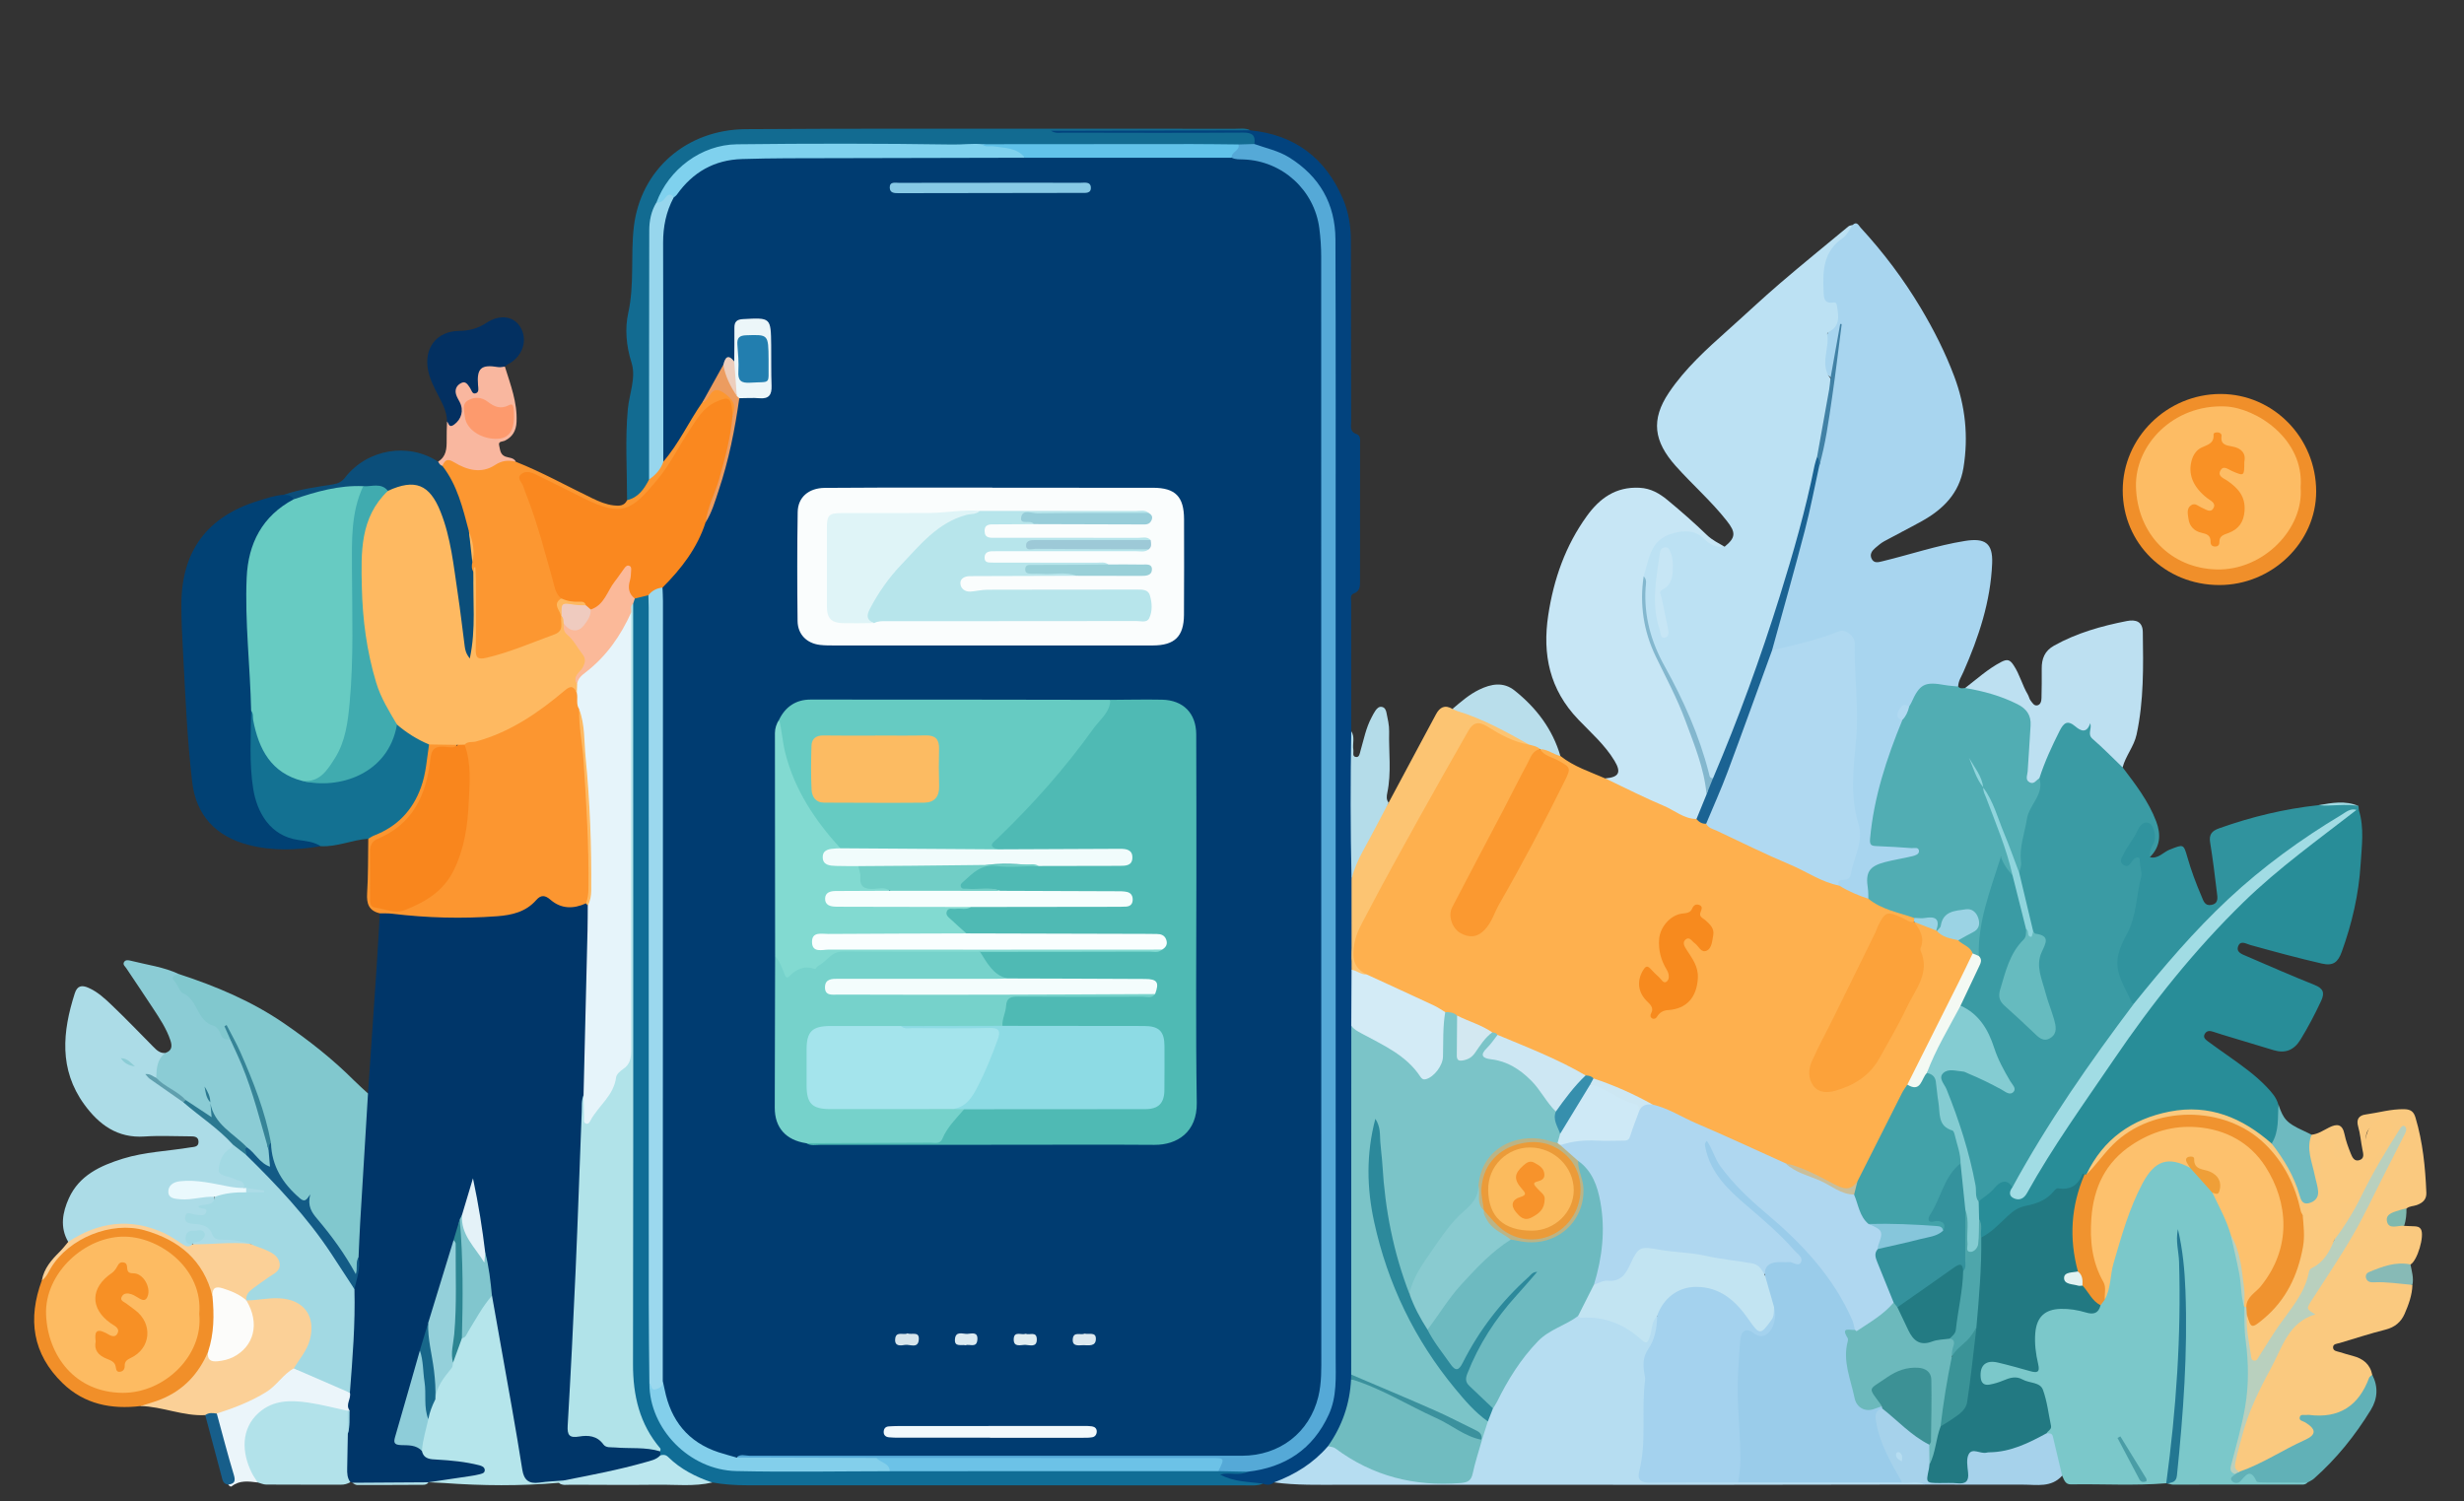
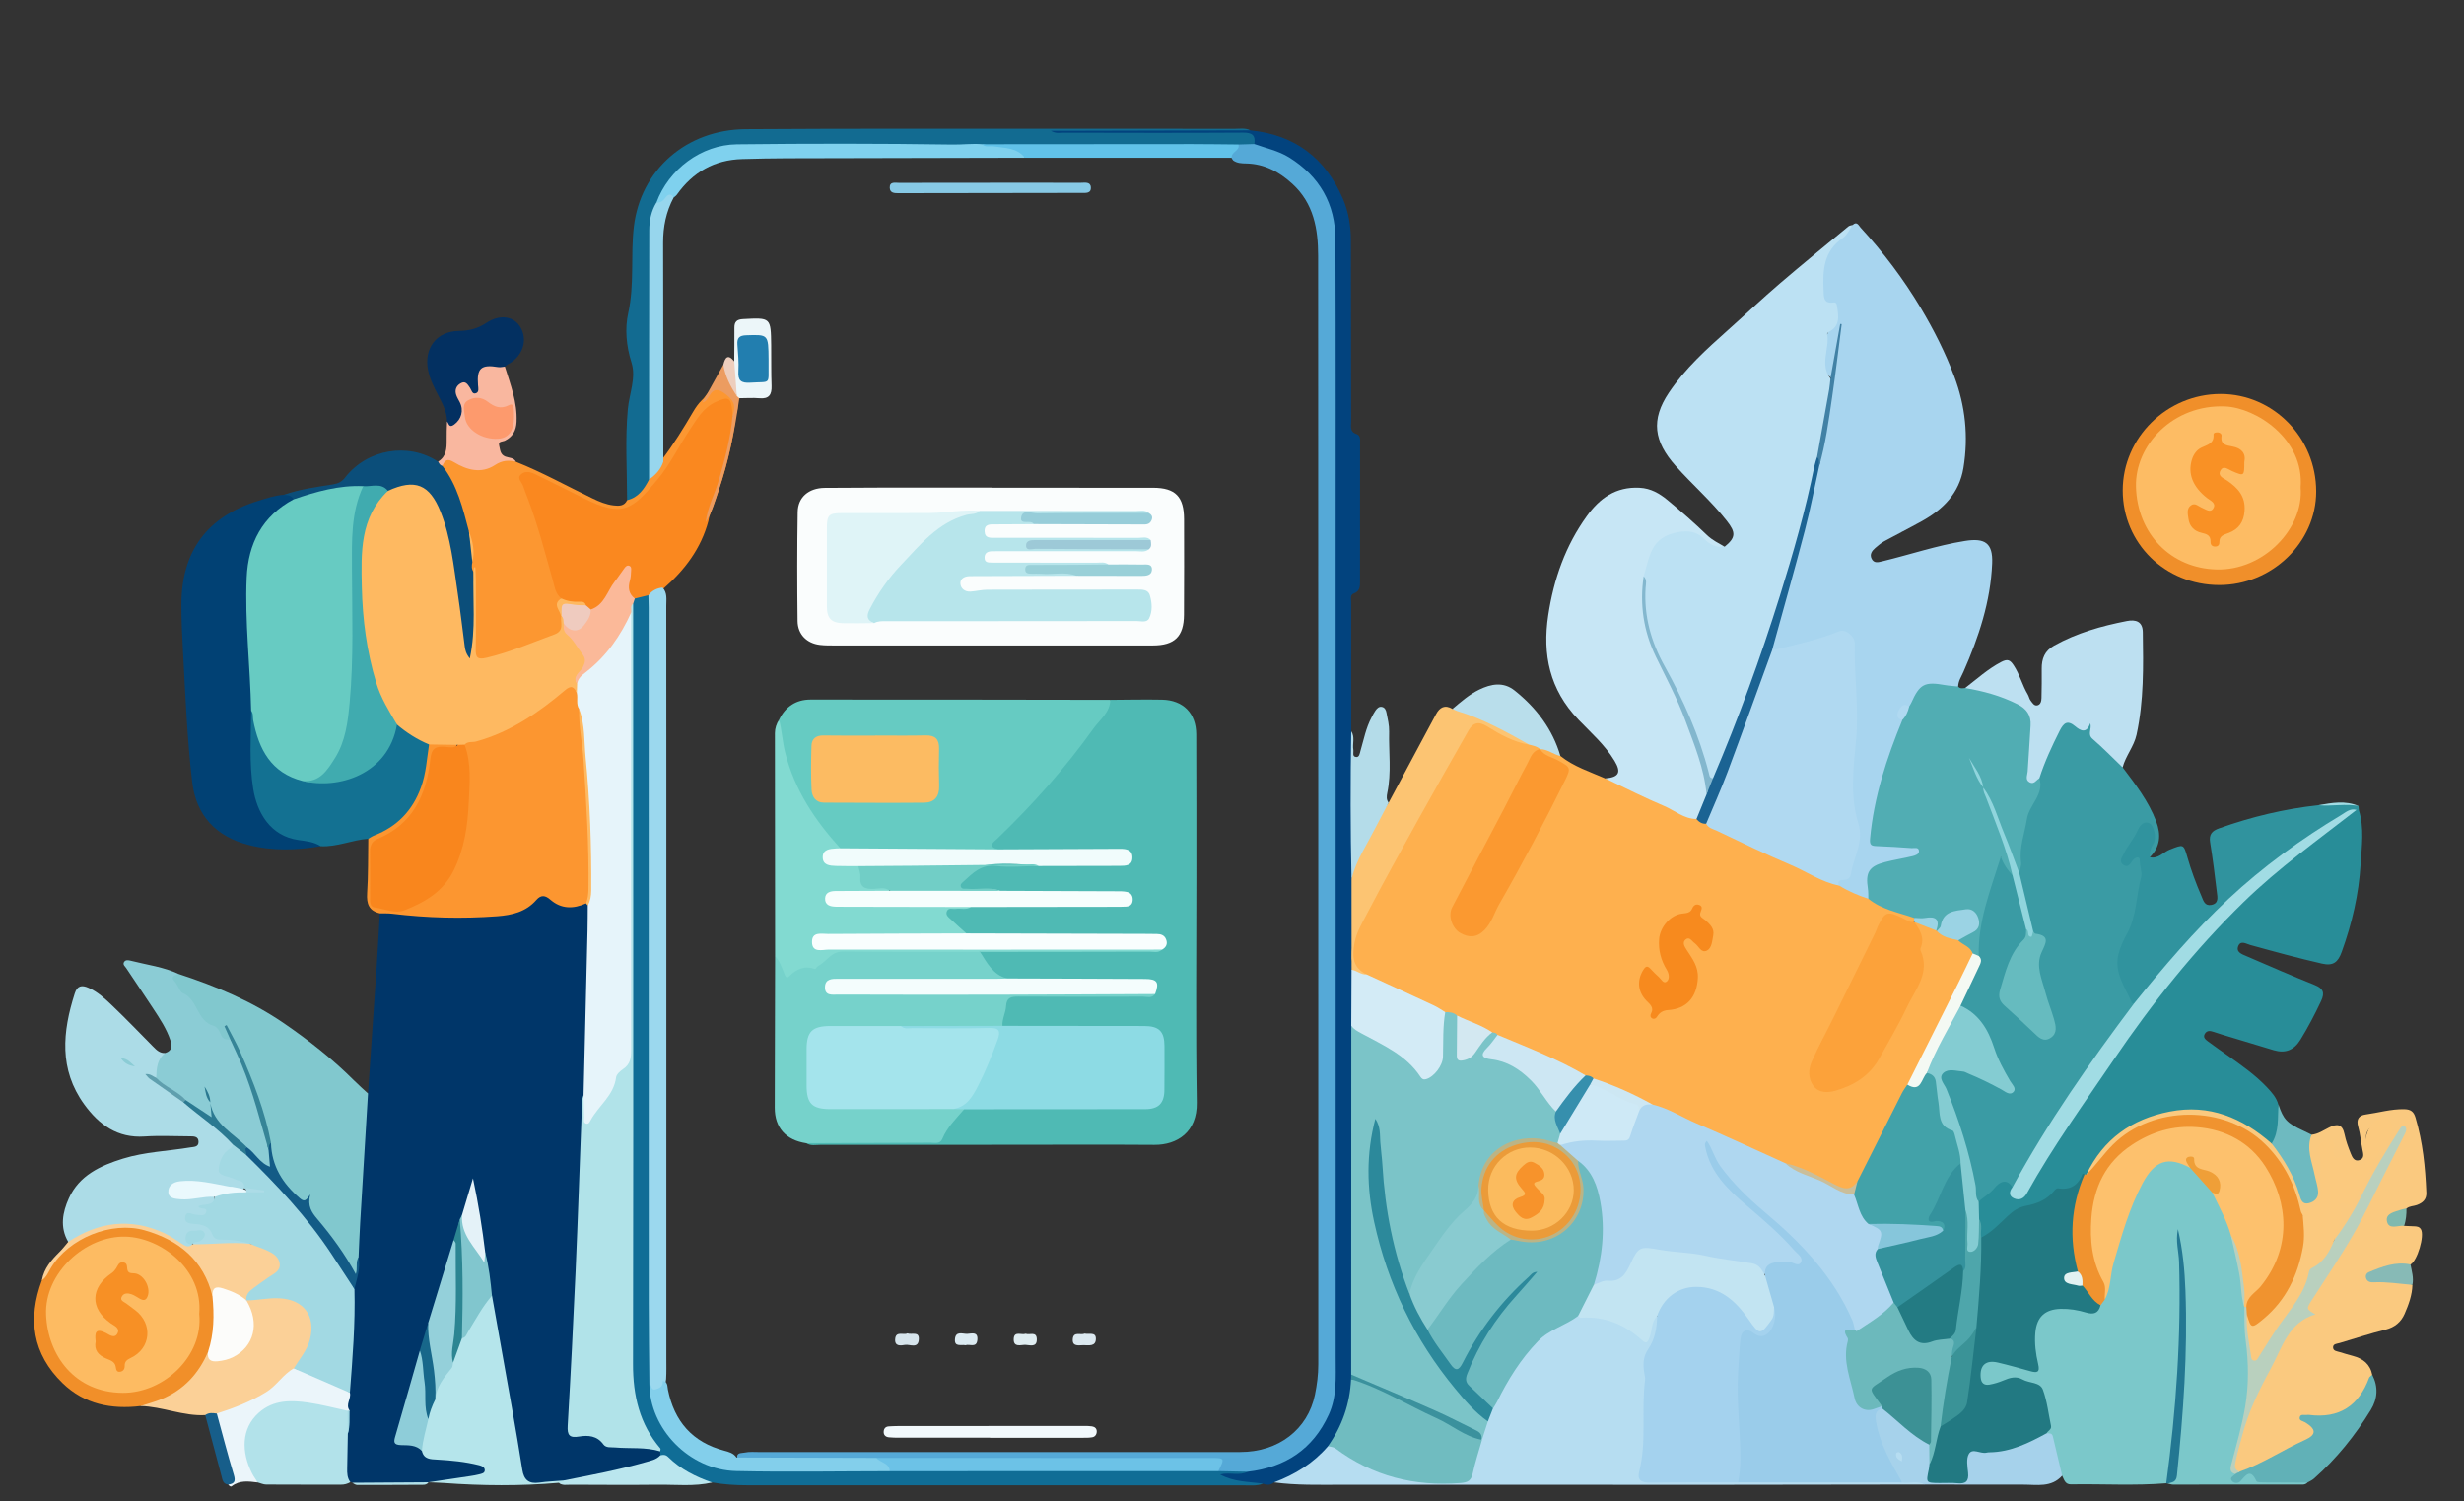
<svg xmlns="http://www.w3.org/2000/svg" version="1.1" id="Layer_1" x="0px" y="0px" viewBox="0 0 6415.7 3909.4" style="enable-background:new 0 0 6415.7 3909.4;" xml:space="preserve">
  <rect x="0" y="0" width="6415.7" height="3909.4" fill="#333333" stroke="none" />
  <style type="text/css">
	.st0{fill:#FEB04E;}
	.st1{fill:#003669;}
	.st2{fill:#A8D5EF;}
	.st3{fill:#BCE1F3;}
	.st4{fill:#7BC8CA;}
	.st5{fill:#3A9BA4;}
	.st6{fill:#288D98;}
	.st7{fill:#C7E6F5;}
	.st8{fill:#51ADB3;}
	.st9{fill:#B6DDF1;}
	.st10{fill:#FAC97F;}
	.st11{fill:#FC9630;}
	.st12{fill:#02437E;}
	.st13{fill:#ACDCE7;}
	.st14{fill:#106D96;}
	.st15{fill:#014174;}
	.st16{fill:#81C8CE;}
	.st17{fill:#FC9731;}
	.st18{fill:#126B91;}
	.st19{fill:#30939E;}
	.st20{fill:#BDE0F1;}
	.st21{fill:#137192;}
	.st22{fill:#B5E5EB;}
	.st23{fill:#8BCCD5;}
	.st24{fill:#FBD097;}
	.st25{fill:#FCC472;}
	.st26{fill:#F08F2A;}
	.st27{fill:#B2E2EA;}
	.st28{fill:#F18F29;}
	.st29{fill:#0B4E7A;}
	.st30{fill:#A6D2EB;}
	.st31{fill:#033061;}
	.st32{fill:#61B1B7;}
	.st33{fill:#B4DCE9;}
	.st34{fill:#EBF5FA;}
	.st35{fill:#F9B79F;}
	.st36{fill:#B9DEEB;}
	.st37{fill:#BAE6EE;}
	.st38{fill:#6EBAC0;}
	.st39{fill:#237792;}
	.st40{fill:#175E8A;}
	.st41{fill:#87BAB6;}
	.st42{fill:#7FB9AF;}
	.st43{fill:#A1DCE4;}
	.st44{fill:#7BC4C8;}
	.st45{fill:#AFD7F0;}
	.st46{fill:#B0D9F1;}
	.st47{fill:#FCA23A;}
	.st48{fill:#42A2A9;}
	.st49{fill:#FB9930;}
	.st50{fill:#D3EBF6;}
	.st51{fill:#F78A1E;}
	.st52{fill:#1B6393;}
	.st53{fill:#CDE7F3;}
	.st54{fill:#F4F9F3;}
	.st55{fill:#D3E8F1;}
	.st56{fill:#9BD3E4;}
	.st57{fill:#368FAD;}
	.st58{fill:#CABE9A;}
	.st59{fill:#B1E3E9;}
	.st60{fill:#E6F4FA;}
	.st61{fill:#A2D9E3;}
	.st62{fill:#94D0DA;}
	.st63{fill:#81C6CE;}
	.st64{fill:#8ECDD9;}
	.st65{fill:#135B86;}
	.st66{fill:#E4F2F8;}
	.st67{fill:#2C8592;}
	.st68{fill:#17678A;}
	.st69{fill:#FEB961;}
	.st70{fill:#4181A5;}
	.st71{fill:#83B7CE;}
	.st72{fill:#227982;}
	.st73{fill:#FDC16D;}
	.st74{fill:#F0932F;}
	.st75{fill:#B9D0BE;}
	.st76{fill:#EF9F38;}
	.st77{fill:#4A9DA6;}
	.st78{fill:#84CCD2;}
	.st79{fill:#66BBBF;}
	.st80{fill:#90D5DD;}
	.st81{fill:#4EA6AB;}
	.st82{fill:#9ACCEA;}
	.st83{fill:#A4D2EE;}
	.st84{fill:#6DBAC0;}
	.st85{fill:#70BCC0;}
	.st86{fill:#C2E4F2;}
	.st87{fill:#2C899B;}
	.st88{fill:#FBC97E;}
	.st89{fill:#F9861D;}
	.st90{fill:#55A9D7;}
	.st91{fill:#3B919D;}
	.st92{fill:#EAF9FD;}
	.st93{fill:#2B7991;}
	.st94{fill:#5F9FAE;}
	.st95{fill:#FA881F;}
	.st96{fill:#9BD8EE;}
	.st97{fill:#6CC2E7;}
	.st98{fill:#83CFEB;}
	.st99{fill:#FBB999;}
	.st100{fill:#67CBC2;}
	.st101{fill:#368497;}
	.st102{fill:#003C71;}
	.st103{fill:#97D6ED;}
	.st104{fill:#EC9C60;}
	.st105{fill:#7FD1EE;}
	.st106{fill:#61C2E9;}
	.st107{fill:#40ABAF;}
	.st108{fill:#FCFCFA;}
	.st109{fill:#FDBC64;}
	.st110{fill:#FDBB62;}
	.st111{fill:#6CB9BC;}
	.st112{fill:#3C9195;}
	.st113{fill:#FD9A6D;}
	.st114{fill:#89CBD0;}
	.st115{fill:#CEE9F6;}
	.st116{fill:#BBB486;}
	.st117{fill:#34929D;}
	.st118{fill:#86C6DB;}
	.st119{fill:#3A9397;}
	.st120{fill:#E2F2F2;}
	.st121{fill:#237B83;}
	.st122{fill:#EFCBBF;}
	.st123{fill:#4FBAB4;}
	.st124{fill:#FAFDFD;}
	.st125{fill:#66CBC2;}
	.st126{fill:#76D2CB;}
	.st127{fill:#82DAD1;}
	.st128{fill:#F2F9FC;}
	.st129{fill:#87C9E5;}
	.st130{fill:#ECF6F9;}
	.st131{fill:#EDCEBD;}
	.st132{fill:#D7E5EC;}
	.st133{fill:#DCEBF2;}
	.st134{fill:#E0EDF1;}
	.st135{fill:#DCE9F0;}
	.st136{fill:#F99125;}
	.st137{fill:#F79025;}
	.st138{fill:#EB9B39;}
	.st139{fill:#8DDBE4;}
	.st140{fill:#F9FEFE;}
	.st141{fill:#F1FCFC;}
	.st142{fill:#F4FDFD;}
	.st143{fill:#F6FEFD;}
	.st144{fill:#71CEC6;}
	.st145{fill:#B7E5EB;}
	.st146{fill:#DFF4F7;}
	.st147{fill:#97CDD9;}
	.st148{fill:#99D0D8;}
	.st149{fill:#9DC9D7;}
	.st150{fill:#FCBB62;}
	.st151{fill:#A4E4EC;}
	.st152{fill:#227EAF;}
	.st153{fill:#FBBB5E;}
	.st154{fill:#F7932B;}
</style>
  <g>
    <path class="st0" d="M4062.9,1968.4c34.9,27.9,77.1,41.2,117.1,58.7c41.3,5.1,74.3,31,112,45.3c43.5,16.5,83.5,41.5,127.7,56.7   c9,4,17.9,8.2,26.9,12.3c89.4,45.4,181.6,84.8,271.9,128.1c23.7,11.3,46.7,24.2,71.5,33c27.5,9,53.2,22,79.2,34.4   c27.6,16.1,57.1,27.5,87.6,36.9c9.9,3,20.2,6.9,27.3,15.6c1.9,4.4,1.7,8.5-1.4,12.3c-13.6,9.5-24-1.3-35-5.9   c-28.1-11.8-37.1-10.4-49,16c-30.9,68.5-65.7,135.1-98.5,202.7c-21.6,44.7-44.9,88.7-66.5,133.4c-2.1,4.4-5.1,8.4-6.8,12.9   c-7.8,20.8-12.6,43.2,3.1,61.1c16.4,18.6,39.7,14.2,60.1,6.5c46.3-17.3,82.7-45.9,105-92c20.3-42.1,43.2-83,67.8-122.9   c18.1-29.3,26.9-62.6,38.6-94.6c2-5.5,2.8-11.9,0.5-17.3c-7.4-17.7-8.3-35.7-6-54.4c2-16.5-12.7-28.1-14.9-43.6   c23.9-15.1,39.7,5.5,58.4,13.1c2.3,1.4,4.6,3,6.9,4.6c17.2,11.4,37.6,15.4,56.1,23.8c16.1,9.5,36.3,15.1,37.1,39   c-12.5,42.3-34.5,80.4-53.9,119.6c-37.1,75.1-72.6,151-114.6,223.6c-40,70.2-70.5,145.1-108.1,216.5c-6.8,12.9-12,26.7-22.6,37.3   c-27.4,28.3-30.5,28-64.8,10.6c-41.6-21-83.1-42.6-128.2-55.8c-79.5-32.4-156.1-71.4-235.2-104.9c-36.9-15.6-72.1-34.7-109.4-49.4   c-50.4-24.4-102-45.9-153.2-68.5c-8-3.1-16.2-5.5-24.2-8.6c-73.7-38.1-150.8-69-226.1-103.7c-5.1-2.4-10.1-5-15.1-7.6   c-30.6-16.5-64.4-26.1-94.6-43.7c-8.7-4.6-18.4-6-27.6-9.1c-62.8-28.7-124-60.8-188.4-86.1c-7.3-2.9-14-6.8-20-11.8   c-40.9-29.2-50.2-73.1-24.6-122.4c71.1-136.7,147.1-270.7,222.1-405.3c20.4-36.6,38.5-74.5,61.9-109.5c22.2-33.1,31.9-35.4,66.6-17   c32.6,17.3,64.9,35.8,101.7,43.7c11.1,3.5,24.3,3.5,29.6,17c-41.2,56.1-65.6,121.5-99.8,181.5c-41.5,72.7-77.7,148.3-117.1,222.2   c-10,18.8-12.9,36.3-1,55c15.7,24.5,43.1,28.7,64.7,9.4c8-7.2,14.7-15.6,19.6-25.3c61-119.6,129.4-235.4,187.4-356.6   c15.1-31.5,13.4-34-17.6-51.9c-14.2-8.2-38.2-7.8-36.4-33.8C4033,1943.1,4049.2,1952.3,4062.9,1968.4z" />
    <path class="st1" d="M958.2,2847.3c7.5-109.7,15.2-219.4,22.5-329.2c3.1-46.6,5.5-93.3,8.3-140c9.5-9.6,21.7-8,33.1-6.9   c66.9,6.9,133.8,11.3,201.1,10.5c32.3-0.4,64.1-5.6,96.1-8.4c25-2.2,46.4-13.9,64.7-31.2c17.1-16.2,36-19.8,55.2-4.3   c26.7,21.5,58.3,9.9,87.5,14.5c5,2.7,8.6,6.7,10.7,12c7,26.9,6.1,54.5,2.9,81.2c-6.5,55.4-3.1,110.8-4.9,166.2   c-2.6,79.6-5.7,159.3-8.1,238.9c-1.6,8.6-5.1,16.8-4.5,25.8c4.2,69.3-3.9,138.3-5.7,207.5c-3.2,119.8-8.8,239.5-15.3,359.2   c-4.5,83.7-10.3,167.3-13.1,251.1c-0.9,26.5-0.9,40.4,33.1,35.3c10.7-1.6,22.3,0.4,30.9,7c33.4,25.8,72.8,25,111.6,26.8   c18.5,0.8,37.2,0.2,53.6,11c4.5,3.7,5.7,8.5,5,14.1c-5.1,14.8-17.9,20.2-31.1,23.8c-74.3,20.3-148.6,40.5-225.7,47.7   c-20.5-8.2-39.6,4.6-60,3.8c-41.4-1.6-50.4-7.5-57-49c-9.5-59.5-19.4-118.9-30.1-178.1c-15.7-87-29.9-174.2-44.4-261.4   c-6.3-36.6-10.4-73.4-17-109.9c-8.9-55.6-17.4-111.3-26.2-167.1c-7.7,20.7-10.5,43.2-20.7,63.3c-2.5,5.2-5,10.3-7.2,15.6   c-5.5,17.9-11.8,35.6-15,54.1c-20,71.7-40.6,143.3-65.8,213.5c-6.5,24.3-13.8,48.3-21.6,72.1c-20.8,70.1-38.1,141.3-59.7,211.1   c-5.3,17.2-5.3,27.2,16.8,28.3c17.6,0.9,34.6,6.5,47.4,20.3c12.5,12.9,28.3,16.3,45.4,16.6c28.4,0.5,56.3,4.7,83.9,11   c13.8,3.1,31.8,6,30.7,25.1c-1,17.1-18.2,17.5-31.1,21c-39,10.7-79.3,4.5-118.8,9.3l0.2-0.1c-26.4,8.2-53.5,3.2-80.2,3.3   c-39.5,0.1-79.1,3.3-118.5-2c-1.2-1.2-2.7-1.7-4.5-1.5c-14.4-4.1-15.5-16.4-15.7-27.9c-0.8-31.9-2.5-63.8,1.5-95.7   c6.4-19.5,5-39.5,3.9-59.6c-6.6-18.6-1.2-36.9,1.4-55.3c5.1-75.5,10.4-151,10.1-226.7c0-10.7-0.1-21.4,0.9-32   c3.4-31,17.6-60.7,10.9-92.9c0.5-91.4,9.7-182.2,15.4-273.3c2.4-38.8,4.3-77.6,7.8-116.3C949.6,2868.3,948.7,2856.3,958.2,2847.3z" />
    <path class="st2" d="M4865,2340.2c-26.6-8.5-52.1-19.3-75.9-34.1c-13.5-10.5-2.9-16.7,5.1-20.6c18.2-8.8,24.1-24.3,26.4-42.5   c1.2-9.7,3.5-19.3,7.7-28.1c10.3-21.5,10.3-42.5,1.9-65c-7.6-20.2-8-41.9-8.6-63.5c-2.4-82,5.5-163.7,6-245.5   c0.3-51.5-4.1-103-6.9-154.5c-1.5-28.9-18.7-38.6-46.8-28.2c-36.7,13.6-74.3,23.8-112.3,32.9c-16,3.8-32.2,8.6-48.9,3.1   c-7.8-12.7-1-24.7,2.4-36.4c33.8-115.6,66.2-231.6,94-348.9c7.8-33,6.8-67.8,20.8-99.4c15.8-61.1,21.9-124,34.2-185.6   c11.2-55.9,17.6-112.6,26.4-160.9c-8.9,34.9-8.9,79.3-19.6,121.9c-23.5-12.4-31.4-41.1-25.1-71.3c6-28.8,15.1-55.8,28.5-81.9   c8.2-16,5.3-30.2-13.8-37.7c-7.5-2.9-15.4-8.6-15.7-16.1c-2.2-44.5-17.3-91.3,17.3-130.5c19.2-21.8,39.4-42.8,61.8-61.6   c11.1-10.6,15.8,1.6,20.6,6.9c59.4,64.5,111.8,134.1,156.9,209.6c34,57.1,63.7,115.8,87,177.8c29,77.1,37.3,156.5,24,238   c-10.8,66.4-53,108.2-108.8,139.2c-32.3,17.9-65.4,34.5-97.7,52.2c-8.4,4.6-15.8,11.2-23.2,17.4c-8.6,7.3-15.2,16.6-9.4,28.1   c6.2,12.4,17.1,9.2,28.1,6.5c71.7-17.3,141.6-41.2,214.8-52.9c52.2-8.4,73,5.5,70.9,58.1c-4,99.6-35,192.6-74.8,282.9   c-5.5,12.4-13.4,23.9-13.7,38.2c-10,9.1-21.7,6-33.1,4.5c-53.1-7-55.1-6.1-81.3,38.7c-2,3.4-4.2,6.5-7.1,9.1   c-24.8,4.3-32.4,17.5-21.1,40.7c-10.1,46.7-32.7,89.2-44.9,135.3c-12.2,46.1-23.6,92.3-30.5,139.5c-5.2,36.2-2.8,39.2,32.8,39.1   c24.5-0.1,48.3,4.7,72.4,7.6c6.7,0.8,13.9,2.8,15.9,10.7c2.2,9-3.7,14.5-10.3,19.1c-7.4,5.2-16,7-24.7,8.2   c-18.3,2.7-36.3,7.1-54,12.4c-37.4,11.3-44.3,21.6-41.4,60.7C4872.1,2322.9,4873.6,2332.7,4865,2340.2z" />
    <path class="st3" d="M4824.1,585.7c-8.6,11.7-14.8,26.8-26.2,34.4c-49.9,33.8-52,83.8-49.8,135.9c0.7,16.7-0.6,35.2,25.4,31.7   c8.7-1.2,9,5,9.9,10.8c3.9,25,8,50-20.4,65c-2.3,1.2-5.7,4.5-5.4,6.2c6.9,38.2-20.3,79,8.4,115.5c12.2,16,0.7,32.2-1.5,47.2   c-7.8,52-14.8,104.3-28.2,155.3c-25.2,107.8-49.8,215.7-81.5,322.1c-47.9,160.9-105.8,318-168,473.7c-6.4,16.2-11.4,33.4-25.4,45.4   c-11.3,3.4-16.8-3.2-19.2-12.5c-28.8-113.4-82.7-216.1-135.3-319.4c-26.6-52.3-33.2-109.6-29.7-167.9c0.6-9.8-0.5-19.5-2.6-29   c2.5-29.4,9.7-57.7,27.2-81.5c36.1-49.1,94.5-66.1,142.7-16.6c13.1,13.4,28.9,18.1,45.9,21.7c29.5-23.9,29.6-37.3,5.9-67.3   c-40.4-51.4-89.7-94.4-133.1-143c-57.2-64.2-65.3-120.4-17.5-191.4c42.2-62.7,97.9-112.9,153.8-162.8   c45-40.1,88.7-81.5,134.4-120.7c58.9-50.5,119.2-99.5,179-149C4816,587.1,4820.4,586.9,4824.1,585.7z" />
    <path class="st4" d="M6007.8,3860.7c-6.2,6.5-14.4,4.9-22,4.9c-109.2,0.2-218.5,0.3-327.7,0.2c-4.7,0-9.4-1.9-14.1-2.9   c10.3-12.4,13.7-26.8,15.7-42.7c19.4-154.2,26.2-309.1,22.7-464.4c-1-44.5-3.1-89-9-125.8c-0.3,24,5.3,55.3,6.9,86.7   c8.9,173.2-5,345-27.5,516.4c-1.5,11-5.3,20.7-12.4,29.2c-82.6,6.8-165.4,1.5-248,2.9c-15.6,0.3-17.9-12.6-23-22.6   c-14.9-20.8-19.2-45.6-24.9-69.6c-3.6-15.2-8.7-29.2-18-41.6c9.2-33.8-3.3-65.6-10.9-97.3c-5.5-23.3-56.7-42.6-85.4-35.2   c-11.3,2.9-21.9,8.3-33.2,11.1c-14.6,3.6-29.9,6.8-40.1-7.5c-9.9-13.9-7.7-29.9-0.6-44.6c7.2-14.8,20.3-20.5,36.3-19.3   c17.6,1.4,34.1,7.7,51,12.5c10.3,2.9,20.8,5,31.1,8.1c18.7,5.5,25.7-0.8,21.9-19.9c-4.5-23-7.5-46.2-4.9-69.7   c5.2-45.9,29-67.2,75.2-68.1c19.6-0.4,38.9,1,57.9,6.1c14,3.8,27.2,4.1,36.1-10.3c4-6.4,8.8-12.3,13.3-18.3   c14.9-26.3,12.1-56.7,19.9-84.8c16.9-61.1,35.1-121.7,60-180c10.8-25.2,23.1-49.3,42.7-69.3c35.7-36.3,64.3-39.3,105.6-10.5   c24.2,20.9,46.9,43.2,64.5,70.3c20.8,36,39.4,73,49.9,113.6c14.4,59.9,26.9,120,31.8,181.6c1,3.1,1.7,6.3,2.2,9.6   c1,51.3,9,102.3,11.2,153.3c2.8,65-10.5,129-27.4,192.1c-6.8,25.5-20.6,50.6-12.8,78.7c2.4,7.4,2.1,21.4,14.9,8.7   c15.4-15.4,27.7-14.2,41.1,2.3c7.4,9.2,19.3,8.1,30,8.2c23.4,0.2,46.8-0.3,70.2,0.2C5988.3,3853.1,5999.6,3851.4,6007.8,3860.7z" />
    <path class="st5" d="M5527,1998.3c33.3,44.1,67.3,87.9,87.2,140.4c13,34.3,11,66.2-16.6,93.4c-10.8-12.2-4.2-23.9,1.4-35.2   c5.6-11.3,7.6-21.9,0.5-33.2c-6.1-9.6-14.7-12.2-21.1-2.9c-16.7,24.4-34.3,48.6-44.8,76.4c9.7,5.5,12.8-1.5,17.5-3.8   c19.3-9.6,26.1-5.9,27.6,16c4.6,65.2-5.4,129.3-35.9,186.1c-28.5,53.2-21.8,100.4,2.7,150c4.3,8.7,8.7,17.4,12.9,26.3   c1.1,16.4-10.4,26.7-19.1,38c-89.4,116.5-171.6,237.8-247,363.8c-16.3,27.2-26.7,58-49.5,81.3c-21.5-11.7-38.3-6.4-53.3,12.5   c-10.3,13.1-23.4,23.5-42.1,21.8c-4.2-3.1-6.5-7.4-7.2-12.3c-13.8-99.3-45.5-193.5-82.4-286.2c-15.7-39.5-6.2-51.5,36-49.7   c39.7,1.7,71,25.6,105.8,40.4c9.6,4.1,17.4,12.9,35,10.2c-49-69.4-52.8-163.1-132.8-211c-0.4-34.1,23.6-58.5,35.6-87.6   c6.4-15.4,14.9-29.7,8.8-47.1c-5.4-32.5,0.6-63.9,10.2-94.6c3.9-12.4,4.9-24.6,5.3-37.2c0.4-12.7,0-26.2,7.7-36.6   c14.3-19.3,22.9-40,24.4-64.2c0.5-8.3,3.6-18.6,13.2-20.8c10.7-2.5,14.2,7.4,18.6,14.9c5.8,10.1,14.7,18.1,19.2,29.1   c16.4,45.7,29,92.4,38.1,140.1c1,15.3-3.6,28.6-13.6,40.3c-28.8,33.5-40.2,74.9-52.2,116.1c-5.2,17.9-1.4,33,13.1,44.5   c26,20.6,49.2,44.1,72.9,67.1c8.5,8.3,18.6,16.2,31,8.3c11.8-7.6,10.7-20.4,7.9-31.7c-9.3-36.8-23.9-72-32.6-109   c-7.1-30.1-10.6-59.6,4.7-88.1c6.1-11.4,3.6-17.9-8.6-21.9c-8.8-2.9-14.1-10-17.9-18.2c-11.4-50.5-28.5-99.7-36.6-151   c4.8-31.2,2-62.8,8.5-94.3c7.7-37.2,15-73.5,36.8-105.4c8.8-12.8,5.5-28.1,6.9-42.3c10.6-49.1,34.1-92.7,57.2-136.6   c6.2-11.7,15.4-21.7,30.3-16.9c16.7,5.4,31.8,20.2,50.5,3.6c3.6-3.2,9.1,4,8.8,8.6c-2,30.1,22.1,43.5,38.7,61.7   C5502.2,1966.3,5519.3,1978.4,5527,1998.3z" />
    <path class="st6" d="M5152,3128.8c13.1-12.3,29.1-20.3,41.1-35.2c10.4-12.9,30.3-28.8,46.9-2c2.4,8.3,2.8,18.6,13.6,20.3   c12,1.9,17-8,21.7-16.5c48.4-87.2,105.9-168.5,161.4-251c72.5-107.7,146.4-214.3,228.7-314.8c117.5-143.5,251.1-269.6,402.3-376.9   c22.1-15.7,40.4-37,66.7-46.7c2.9,0.1,5.4,1.2,7.5,3.3c14.5,46.6,7.5,94.3,4.6,141.2c-4.8,78.2-22.4,154.1-49.2,228.1   c-9.7,26.7-21.8,37.2-51.4,30.5c-62.8-14.3-124.8-31.3-186.9-48.5c-10.3-2.8-24.6-12.7-31,2.5c-6.8,16.2,9.4,21.5,20.6,26.3   c59.1,25.6,118.1,51.3,177.8,75.2c22.5,9,27.5,20.1,17.1,42.1c-16.2,34.5-33.7,68.1-53.7,100.6c-16.9,27.4-39.5,36.3-69.6,27.3   c-44.9-13.3-89.7-27-134.5-40.6c-7.5-2.3-14.9-4.6-22.3-7.2c-9.1-3.3-18-3.6-23,5.9c-4.8,9.1,2.9,14.7,8.9,19.2   c16.4,12.3,33.3,23.9,50,35.8c36.6,26,73.5,51.6,104.4,84.6c12.1,12.9,23.7,26,28.4,43.6c3.1,24.7,3.4,49.5,1.6,74.2   c-0.8,10.5-4.7,20.6-14.1,27.3c-18.5,5.7-28.8-9.2-40.4-18c-40.2-30.6-84.1-52.4-134.5-58.7c-115.6-14.5-209.1,25.3-280.8,116.7   c-9.6,12.2-16.6,26.2-25.5,39c-1.9,2.2-4.1,4-6.5,5.6c-16.6,23.7-35.9,42.6-67.9,41.7c-6.8-0.2-11.7,6.2-17.1,10.4   c-13,10.2-26.5,22.6-42.2,24.9c-49.9,7.2-81.2,42.4-116.6,71.9c-9.5,7.9-18.3,23-34,8.8c-6.7-14.8-2.2-31.6-8.3-46.6   C5144.5,3157.7,5140.4,3142.2,5152,3128.8z" />
    <path class="st7" d="M4490.6,1423.6c-22,2.8-38.8-5.7-54.4-21.3c-23.3-23.5-54.6-20.9-81.1-13.4c-59.3,16.8-61.1,67.3-75.4,111.6   c8.3,29.6-2.5,59.3,1.6,89.5c6.4,46.9,19.3,90.9,41.4,132.3c53.7,100.7,98.4,204.9,125.6,316c2.3,9.6,3.1,19.2,2.3,29   c-7.5,23.6-12.9,48.4-33.6,65.3c-32.5-0.4-56.6-22.4-84.6-34.2c-51.8-21.7-101.8-47.4-152.6-71.5c36-3.1,42.2-15.8,23.9-46.1   c-25-41.4-61.5-73.1-94.2-107.3c-74.7-78-93.8-169-78.2-271.8c14.2-93.7,44.8-180.9,100.6-258.1c33.4-46.2,75.3-76.7,137.1-73.5   c29.9,1.5,52.2,15,73.1,32.2c35.2,29.1,69.6,59.3,102.5,91C4458.6,1406.9,4475,1414.2,4490.6,1423.6z" />
    <path class="st8" d="M5310.1,2026.4c13.2,42.6-26.7,69-32.5,106.1c-5.8,37.4-20.4,73.4-15.2,112.6c1.2,9-3.1,18.8-4.9,28.2   c-15.5-2.3-14.1-16.4-17.6-26.3c-22.9-65.8-46.7-131.3-75-195c-11.1-23.3-21-47.2-33.9-69.6c13.1,23.3,22.5,48.4,35.4,71.8   c25.4,62.6,50.9,125.3,71.5,189.7c3.5,11,13.4,22.8,2.1,35.2c-11.6-12.8-22.3-26.2-30.2-48c-27.6,88-60.2,169-57.5,258.1   c-8,4.4-12.5,0.2-16-6.6c-6.1-18.4-25.8-21.9-37.5-34.1c1.9-17.3,18.4-17.9,29.1-24.9c11.8-7.8,19.5-16.7,13.8-31.2   c-5.4-13.7-16.5-18.1-30.7-16c-21.8,3.1-42.1,7.6-49.6,33c-2.3,7.9-6.7,16.8-18.3,14.9l-1.7-1.3c-5.3-18.5-16.2-28.1-36.8-25.9   c-7,0.7-15.5-0.1-20.9-7c-40.6-14.3-84.2-21.4-118.9-49.9c-0.4-8.8,0.2-17.7-1.2-26.3c-6.7-42.4,2.8-58.1,44.7-69.1   c23.5-6.1,47.6-9.7,71.2-15.4c7.2-1.7,17.7-4.9,17.1-13.6c-0.8-11-12-6.9-19.1-7.4c-30.1-2.1-60.2-4.2-90.3-5.2   c-14.1-0.5-19.6-1.9-17.9-19.7c9.8-108,43.2-209.2,84-308.6c0.4-14.4,5.9-26.2,17.5-34.9c1.9-3.3,4.1-6.4,5.7-9.9   c22-49.2,34.7-55.7,87.5-46.3c11.4,2,23,2.6,34.6,3.8c5,6.3,11.6,4.6,18.1,3.8c61.3-5.2,113.9,17.6,162.1,52.2   c14.2,10.2,15.2,28.3,16.2,45.2c2.3,38.1-6,75.4-7.3,113.3C5287.3,2021.1,5293.9,2026.4,5310.1,2026.4z" />
    <path class="st9" d="M5011.6,3865.6c-172.7,0.2-345.4,0.6-518,0.7c-333.7,0.1-667.3,0-1001-0.1c-58.4,0-116.8,1.7-174.9-6.2   c0.9-11.1,10.7-12.8,18.2-16c38.5-16.3,73.4-37.6,102.1-68.6c6.5-7.1,14.3-12.9,24.5-14.2c10.4-1,19,3.6,26.9,9.5   c37.9,28.4,81.7,45,124.8,63.2c61.5,26,126.4,18.2,190.4,17.7c15.7-0.1,20.6-12.2,24-25.2c6.6-25.4,13.2-50.9,22.4-75.6   c7-16.1,9.5-33.8,16.3-50c4.1-12.3,10-23.7,15.4-35.5c30.6-63,63.7-124,114-174.6c32.7-32.8,72.1-51.5,114.1-67.1   c58.5-2.1,112.3,9.9,157.2,50.5c13.4,12.1,20.2,5,23.7-9.8c2.5-10.4,4.1-21.3,10.5-30.2c4.7-6.5,10.3-13.6,17.4-1.8   c5.6,18.9,2.9,39.2-6.5,53.9c-30.2,47.2-21,99.5-24.1,150.1c-1.7,28.1-0.8,56.5-0.2,84.7c0.7,29.4-3.3,58.1-9.1,86.9   c-7.4,36.7-1.3,43.3,35.8,43.6c71.1,0.5,142.2-0.5,213.3,0.4c140.6-1.5,281.2-1.7,421.8,0C4971,3855.2,4995.7,3840.9,5011.6,3865.6   z" />
    <path class="st10" d="M5432.4,3058.3c43.9-92.2,118.3-144.6,216.9-163.9c103.2-20.2,189.3,16.2,265.5,83.2   c30.5,18.8,45.5,49.3,59.6,80.3c6.8,15,12.3,30.6,18.4,46c3.5,8.6,5.7,21,18.8,17.8c13.6-3.3,17-15.3,15.2-27.8   c-3.2-21.1-9.6-41.6-14.7-62.3c-3.7-15.2-6.8-30.3-5.9-46c0.6-11.8,1.5-23.5,12.7-30.9c17.1-1.7,30.9-11.6,45.6-18.9   c20.9-10.5,34.7-8.9,40.1,17.6c3.5,17,9.6,33.7,16.1,49.9c3.8,9.5,9.2,22.1,22.9,17.5c13.5-4.5,9.9-16.4,7.7-27.3   c-4.1-20-5.5-40.7-11.2-60.2c-5.7-19.6,2.9-29.1,19.3-31.3c33.6-4.6,66.4-14.6,101-13.8c16.6,0.4,24.4,6.3,29,21.8   c19.1,63.9,25.6,129.5,28.3,195.7c0.7,17.9-9.8,26.5-24.6,32c-9,3.4-19.5,2.4-27.3,9.3c-2.3,1.8-4.6,3.6-6.7,5.6   c-10,9.5-33.5,6.8-31.4,25.1c1.6,13.7,23.3,4.5,32.3,14.3c8.7,0.4,17.3,0.8,26,1.1c6.9,0.2,13.3,0.9,17.5,7.7   c10.1,16.6-9.4,82.5-27.3,91.9c-29.9,6.9-61,9-89.8,20.7c-4.4,1.8-8.7,4.2-11.1,11c9.2,10.7,22.3,6.5,33.9,7.2   c24.8,1.4,50.1-0.4,72.2,14.4c-0.8,26.6-10,51.3-20.3,75c-9.1,21-25.4,35-49.5,41.1c-40.3,10.1-79.9,23.2-119.8,35   c-7.2,2.1-17.6,1.9-17,12c0.5,9.2,10.9,9.5,17.9,11.8c11.1,3.5,22.3,6.7,33.5,9.7c26.5,6.9,45.3,21.5,50.7,49.7   c-24.7,78.3-70.7,122.9-169.6,113.4c1.5,8.7,9.7,10.9,14,16.3c12.3,15.3,10.5,28.4-5.1,39.8c-7.1,5.2-14.4,10.5-22.5,13.4   c-55.8,19.9-101.9,60.9-161.1,73.4c-22.6-2.8-19-18.3-15.3-32.9c15.4-60.2,31.4-120,56.9-177.3c26.3-59.1,57.1-115.1,92.6-168.8   c8.6-13,16.7-26.5,33.2-31.4c3.9-1.1,11.4-1.7,7.4-8.8c-11.5-20.6,4.8-33.2,13.8-46.9c88.3-133.2,161.4-274.8,231.8-419.9   c-50.6,68.2-82,145.2-124.5,215.7c-13.6,22.6-20.5,53.1-51.1,62.7c-2-32.1,14.6-61.4,13.9-93.4c-0.1-4.9,4.8-9.7,9.8-9.3   c24.4,1.8,31.5-17.3,38.6-33.6c19.1-43.9,43.2-84.8,69.5-124.5c4.8-7.3,10-14.7,9.5-24c-0.5-8.7-0.6-19.2-7.5-24.3   c-8.7-6.4-15.5,3.7-23.2,7c-26.2,10.9-33.2,28.6-22.7,54.8c3.5,8.9,2.5,19.3,1.6,29c-2.5,27.6-17.6,36.2-41.6,22.6   c-11-6.3-20.2-12.3-34.8-9.8c-13.2,2.3-19.4-9.9-21.3-22.8c-1.1-7.6,4.1-20.6-9.4-20c-11.7,0.6-16.3,12.8-12.9,22.2   c10.3,27.9,0.7,55.9,2.6,83.8c3.3,48.1-8.6,63.2-55.1,79.2c-12.9-4.5-11.4-17-14.4-26.8c-18.9-61.5-45.1-118.5-96-161   c-60.4-50.5-129.2-73.3-208.4-66.6c-94.7,8.1-163.3,58-218.7,130.9C5450.9,3050.1,5446.5,3061.8,5432.4,3058.3z" />
    <path class="st11" d="M1525.7,2352.3c-32.7,14.8-64.4,14.8-92.5-9.5c-13.6-11.8-24.5-13.4-36.9,0.8c-26.9,30.8-63.1,39.3-102,42.2   c-91.4,6.8-182.4,4.4-273.3-6.6c-10.5-1.3-21.3-0.7-32-1c-28.4-6.6-34.9-24.7-33.1-52.5c3.1-47.1,2.2-94.4,3-141.6   c-0.1-14.7,12.7-15.6,21.8-19.6c75.4-33.4,109.6-95.3,121.8-173c3.1-19.7,0-41.4,17.2-56.9c23.2-5.8,46.4-6.9,69.4,0.9   c-1.7,14.7-1.7,14.7-16.2,17c-40.1,6.3-40.2,6.3-46.7,45.9c-14.1,84.5-52.1,152.5-132.6,190.9c-14.9,7.1-21.5,18.8-21.6,35   c-0.2,35.1,0.2,70.2-0.2,105.3c-0.2,19.6,9.4,26.9,28,29.7c61.5,9.5,132.2-25.1,166.7-83.8c24.2-41.1,35.2-86.2,40.9-133.1   c8.1-67.1,9-134-1.7-200.8c1.3-9.1,7.8-13.1,15.7-14.8c92.7-20.4,168-72.7,240.3-130.8c5.3-4.2,10.4-9,16.9-11.2   c20.5-6.8,24.8,8.2,29.7,22.4c2.9,14.5,3.5,29.3,7.1,43.8c5.3,96.1,18.1,191.4,20.8,287.9c1.6,58.3,2.1,116.7,3.6,175   C1540.3,2328,1541.8,2343.6,1525.7,2352.3z" />
    <path class="st12" d="M3457.7,3765.8c-38,44.3-85.9,73.9-140.1,94.1c-8.8,7.3-18.5,7.8-28.8,3.6c-31.8,0.2-63.7,0.5-94.7-7.6   c-9.1-2.4-22.3-5.8-21.1-16.3c1.2-11.1,14.7-9.8,24.1-10.3c18.2-1,36.7,1.5,54.4-5.2c69.3-12.9,130.4-39.9,173.2-99.2   c30.3-41.9,43.2-88.2,43.2-139.9c-0.5-555.4-0.3-1110.7-0.3-1666.1c0-429.4,0.1-858.9-0.1-1288.3c0-89.4-34.4-160.8-111.6-209.4   c-20.1-12.6-41.2-22.3-64.3-27.3c-12.7-2.8-24.9-5.6-31.3-18.7c-7.8-22-26.9-19.4-44.1-19.5c-115-0.3-230-0.1-345-0.2   c-34.1,0-68.2,0.4-102.3-0.3c-13.2-0.2-26.7-0.7-36.5-11.9c6.5-8.3,13.9-6,20.3-6c162.7-0.1,325.5-0.1,488.2-0.1   c4.9,0,9.8-0.1,14.3,2.2c116,11.3,195.8,71.9,241.5,178.3c14.8,34.5,20.7,71,20.7,108.4c0.2,157,0.3,314.1,0.6,471.1   c0,12.8-4.5,27.1,14.6,33.3c10.7,3.5,8.7,16.4,8.7,25.9c0.1,119,0.1,238-0.1,357c0,12.6,0,25.8-15.4,31.5   c-11.4,4.2-7.7,14.6-7.7,22.7c-0.1,112.2,0,224.3,0.1,336.5c11.6,109,9.9,218.4,8.5,327.7c-0.2,19.4-1.1,38.8-0.1,58.2   c0.9,57.9,2.2,115.8-5.2,173.6c-2.5,19.9-3.5,40.5,3.3,60.3c4.6,49.4,1.9,98.9,1.9,148.3c1.3,300,0.8,599.9,0.5,899.9   c-0.1,5.2-1.1,10.4-1.2,15.7c-2.4,47.6-11.8,93.6-34.2,136.3C3483.5,3740.1,3475,3756.6,3457.7,3765.8z" />
    <path class="st13" d="M177.7,3233.8c-22.3-38.1-14.8-77.2,1.5-113.4c27.1-60,82.1-85.2,141.2-103.5c57-17.6,116.5-19.4,174.7-29.1   c9.7-1.6,21.5-0.7,21.8-13.9c0.4-15.4-12.5-15-23.3-15c-39-0.1-78.1-2.2-117,0.4c-70.6,4.9-118.8-30.7-157.2-83.5   c-66.2-91.1-56.8-189.4-24.7-289.3c6.4-19.9,18.2-22.1,35.6-14.4c23.7,10.4,42.4,27.7,60.5,45c36.7,35,71.8,71.6,107.4,107.6   c9,9.1,17.8,18.3,32.2,17.2c-9,21.6-13.2,44.7-20.8,66.8c-3.8,1-7.6,1.2-11.1-1c-0.7,3.2,2.4,3,3.9,3.9   c26.7,17.6,53.6,34.7,78.7,54.6c32.7,23.9,64.2,49.3,95.5,75c13.7,11.3,30.2,21.6,32.9,42.1c-5.2,15.9-19.7,25.7-26,41.4   c-6.4,16-4.5,25.6,12.1,31.8c10,3.7,20.2,7,29.7,11.8c13,6.6,20.7,15.1,7.8,29c-26.8,8.3-52.2-1.9-77.5-7.1   c-24.2-5-48.2-6.9-72.7-5.8c-12.6,0.6-30.1,0.6-30.5,15.8c-0.4,17.8,18.1,12.5,29.7,14c25,3.3,49.9-11.7,75.1-0.9   c4.8,22.6,3.2,24.3-26.5,29.6c-3.3-2.1-2.6,5.2-1.6,1.4c0.4-1.7,1.2-1.6,2.8-0.7c19.6,11.1,11.2,19-3.2,25.2   c-10.1,4.4-21.2-0.5-33.5,2.1c5.4,9.7,14.8,8.1,22.3,10.1c8.5,2.2,19.5,2.7,23.9,9.5c21.9,34,57.9,29.8,90.3,36.2   c8.1,1.6,26.2-2.7,17.4,17.5c-47,0.8-94,6.2-141,1.3c-21.6-19,15-15.7,9-30.6c-5.8-5-14.4-3.4-20.4,3c-9.2,9.8,2.9,17.2,5,25.9   c-12.7,13.8-24.4,6.2-36.2-1.5c-43.1-28.1-88.8-48.4-141.6-47.2c-41.4,0.9-80.8,9.6-117.3,30.2   C198.1,3229.9,189.8,3239,177.7,3233.8z" />
    <path class="st14" d="M3248.8,3832.2c-22.4,11.8-47.1,0.5-71.8,7.2c35.8,20,74.6,18.6,111.9,24c-16.9,6.5-34.7,4.3-52,4.3   c-430.7,0.1-861.5-0.2-1292.2-0.2c-30.3,0-60.3-2-90.1-7.3c-39.9-3.4-73.1-21.4-102.3-47.6c-10.2-9.1-23.2-13.8-33-23.2   c-0.1-3.5-0.2-6.9-0.2-10.4c-54.9-50-77.7-115.8-78.3-186.4c-2.2-273.2-2.3-546.4-0.2-819.6c0.1-14.6,0.2-29.3,0.2-43.9   c0-368.9,0-737.7,0-1106.6c0-15.6-0.7-31.2,1-46.8c1.1-7.8,4.5-14.4,10.1-19.8c14.2-7.2,28.1-21.8,43.9-2.5c4.4,11.2,4,23,4,34.7   c0,669.5,0.5,1339.1-0.1,2008.5c-5.3,95.4,72,192.6,173.6,217.9c20.8,5.2,41.9,8,63.5,7.9c128.4-0.2,256.9,0.1,385.3-0.3   c177.6-1.9,355.1-0.5,532.6-0.8c105.3-0.1,210.7-0.7,316,0.3C3196.7,3825.6,3224.8,3813.2,3248.8,3832.2z" />
    <path class="st15" d="M835,2203.4c-63.1,10.7-126.6,12.7-188.5-3.5c-83.4-21.7-135.6-75.8-146-163   c-13.3-112.3-17.8-225.4-23.9-338.2c-2.3-41.8-4.5-83.8-4.3-125.6c0.6-138.4,67.2-227.7,199-268.7c22.3-6.9,44.4-14.6,68-16.1   c12.5-3.1,24.6-5.4,26.3,13.2c-5.3,9.7-14.5,15.6-23,22c-63,47.5-90.2,112.8-92.4,189.5c-3.1,108.8,9.9,217.1,11.6,325.8   c0.1,3.9,0.1,7.8,0,11.7c0.5,66.1-4.4,132.3,5.8,198.1c12.6,81.1,53.4,122.9,121.4,133.6C805,2184.6,827.1,2180.7,835,2203.4z" />
    <path class="st16" d="M958.2,2847.3c-6.8,112.1-13.7,224.3-20.4,336.4c-1.8,30-2.8,60-4.2,90c-6.5,15.3,2.4,32.6-5.2,47.7   c-9.8,0.4-11.9-7.1-15.1-12.6c-26.5-45.6-58.7-87.3-91.2-128.6c-11.6-14.8-26.8-28.3-21.1-51.7c1.9-7.6-2.5,1.1-3.1,1.4   c-6.3,2.4-12.4,1.1-16.4-3c-29.3-29.8-70.6-50.5-73.9-100.1c-1.1-16.3-6.4-32.4-9.2-48.7c-13.8-77.2-43-149.4-72.7-221.3   c-9.2-22.4-22.4-43.1-27.9-67.2c-2-3.4-5.5,2.1-2,0.4c0.4-0.2,1.1,0.5,1.6,2.2c1.6,5.3,6.9,9.9,2.7,16.2   c-12.8,7.2-23.2,3.3-29.7-8.5c-8.9-16.2-23.1-26-37.6-36.1c-14.5-10.2-28.4-21-31.2-40.5c-1.2-8.4-6.1-14.5-13.7-17.8   c-21.8-9.5-28.3-31.9-39.4-49.4c-8.9-13.9-1.1-24.3,17.5-19.7c96.2,31.5,188.9,70.3,273,127.9c65.2,44.7,127,93.3,182.9,149.2   C933.6,2825.3,946.1,2836.1,958.2,2847.3z" />
    <path class="st17" d="M1343.1,1202.4c68.7,27.3,133.1,63.3,199.6,95.3c17.6,8.5,35.7,16.1,55.1,18.3c13.2,1.5,27.9,2.2,35.1-13.7   c18.4-18.5,39.7-34.3,53.5-57.1c14.5-13.9,27.6-28.8,36.2-47.2c30.7-40,57-82.9,82.5-126.4c6.4-10.8,13.6-21.2,22.8-30   c4.5-3.8,7.6-8.9,11.3-13.4c22.7-26.9,25.3-27,62.3-2.9c19,12.3,24.4,34.1,13.6,55.9c-1.3,2.7-4.4,3.5-7.4,3.9   c-3.4-2.2-5.4-5.3-6.8-9.1c-11.3-31.7-19.3-35-46.4-15.2c-24.7,18.1-39.7,44.8-56.8,69.7c-36.8,53.6-65.5,112.4-112,159.7   c-41.9,42.6-86.9,51.7-140.3,27.5c-39.9-18.1-78.9-38.1-117.8-58.3c-8.6-4.5-17-9.5-26.2-12.9c-10.8-4-23.3-12.7-33-4.3   c-11.5,9.9,1,21.5,4.9,31.4c28.5,73.7,49.6,149.7,70.5,225.7c5.4,19.8,13.6,38.4,19.5,57.9c-10,18.9,1.4,36,4.5,53.9   c5.9,28.1-7.2,42.4-32.8,52.7c-53.3,21.3-106.1,43.4-162.6,55.4c-32.3,6.8-41.5,0.8-41.5-32.3c0-64.1-2.1-128.3,1.2-192.4   c0.2-3,0.2-5.5-3.8-5.6c-8.5-6.1-7.7-14.8-6.8-23.6c7.5-26.9,0.8-52.4-7.3-77.8c-14.5-61.1-35.1-119.8-66.4-174.5   c3.6-22,15.9-27.9,34.9-17.3c39.1,21.8,77.6,26.9,117.3,0.7C1314.9,1186.9,1329.3,1196.8,1343.1,1202.4z" />
    <path class="st18" d="M1690,1248.7c-12.9,24.5-27.7,46.9-57.2,53.6c-0.1-79-5.3-158.5,1.9-236.8c3.8-40.4,22.1-82.1,9.6-121.3   c-13.8-43.5-17.5-88.4-8.6-128.8c16.7-75.1,5.9-150.5,14.7-225c17.5-148.1,136.5-253.1,291.6-254.1c270.2-1.8,540.4-1,810.6-1.2   c154.1-0.1,308.2-0.1,462.4,0.2c13.4,0,27.4-2.7,40.2,4c-159.9,0.4-319.9,0.8-479.8,1.2c-11.6,0-23.2,0-39.1,0c13,7.9,23,5,32.3,5   c156.1,0.3,312.1,0.8,468.2-0.2c23.2-0.1,32.7,6.6,29.3,29.5c-12.6,12.3-28.5,8.4-43.6,8.8c-191,2.1-382.1,1.4-573.1,0.3   c-29.2-0.2-58.5-0.5-87.7-0.3c-39.8,7.9-79.7,0.1-119.6,0.2c-167.9,0.2-335.7-0.2-503.6,0.2c-102.8,0.2-183.7,55-223.5,150.3   c-11.6,31.5-15.6,64-15.6,97.4c0.3,187.7,0.1,375.4,0.1,563.2C1699.6,1213.5,1700.8,1232.1,1690,1248.7z" />
    <path class="st19" d="M6141.9,2109.2c-2.1-0.1-4.1-0.2-6.2-0.3c-29,9.3-52.6,28.2-77.8,44c-136.2,85.2-256.3,190-364.7,308.1   c-36.8,40-71.3,82.3-105.2,125c-8.5,10.7-14,26.2-31.5,26.9c-1.9-0.5-5-0.4-5.5-1.5c-17.7-40.9-47.1-79-34.9-127.4   c4.7-18.6,13.3-36.5,22.6-53.5c25.1-46.1,23.3-98.9,36.6-147.9c3-11.1-4.1-27.6-3.9-42.8c0.2-12.2-12.8-7-18.4,0.6   c-6.5,8.8-12.2,20.5-24.8,11.3c-12-8.7-2.2-20.6,1.7-28.9c9.7-20.6,25.6-37.6,35.2-58.9c4.2-9.3,13.3-26.9,30.1-20.9   c13.8,5,20.7,39.5,12.1,53.2c-7,11.2-11,22.7-9.7,35.8c21.9,5.5,34.9-13.2,52.3-19.9c35.5-13.7,35.5-15.1,45.6,20.2   c10,34.8,22.5,68.5,36.8,101.6c4.8,11.2,8.2,25.8,25.6,22.4c19.9-3.9,15.8-20.2,14.3-32.9c-5-43.5-10.7-87-17.6-130.3   c-3.3-20.7,5.2-29.8,23.7-36.3c83.9-29.9,169.9-50.6,258.5-60.2c34.8-2.2,69.6-6,104.2,2   C6141.4,2102.2,6141.7,2105.7,6141.9,2109.2z" />
    <path class="st20" d="M5310.1,2026.4c-8,4.5-13.6,16.7-25,10.9c-12.8-6.5-6.3-18.3-5.5-28.6c2.9-39.8,4.9-79.7,7.6-119.5   c1.8-26.8-10.7-43.8-34.2-55.6c-43.1-21.7-88.9-34.2-136.2-42.1c30.6-23.5,59.1-49.6,93.9-67.8c16.8-8.8,23.3-5.1,32.5,8.8   c15.8,23.8,22.3,51.7,36.8,76c2.9,4.9,3.8,11.3,7.2,15.6c4.6,5.8,9,14.7,17.9,12.5c8.6-2.2,10.3-11.5,10.5-19.1   c0.7-25.3,0.8-50.7,0.6-76c-0.3-26.2,7.6-46.7,32.2-60.4c59.3-33,123.5-51.1,189.4-64c22.6-4.4,41.2,0.6,41.6,28.9   c1.3,89.4,2.9,178.6-16.3,266.9c-6.8,31.1-28.4,55.1-36.3,85.3c-26-24.9-51-50.8-78.2-74.2c-14.6-12.6-0.9-25.6-6.1-40.9   c-9.2,27.7-25,20-38.5,8.6c-20.8-17.7-30.5-9.6-41.2,11.4C5342.6,1943.2,5323.8,1983.7,5310.1,2026.4z" />
    <path class="st21" d="M835,2203.4c-17.4-11.5-38.4-13.4-57.6-16.1c-75-10.4-108.5-73.4-118.1-133.3c-10.8-67.5-5.9-135.6-5.4-203.4   c15.5,4.4,11.2,18.2,13.4,28.7c14.9,71,48.4,126.3,122.7,148c93.5,17.4,202.4-16.2,232.5-125.4c1.6-5.7,4.4-10.8,8.7-15   c2.5-1.6,6-3.4,8.1-1.7c25.1,19.1,56,29.5,77.9,53.1c-5.8,37.5-7.8,75.4-21,111.7c-21.9,60.6-62.2,102.4-122.2,125.6   c-5.3,2.1-10.1,5.6-15.2,8.4C917,2186.9,877.6,2205.7,835,2203.4z" />
    <path class="st22" d="M1115.3,3859.8c36.5-5.4,72.9-10.8,109.4-16.3c7.7-1.2,15.4-2.4,22.9-4.4c6.3-1.7,15-2.7,14.6-11.4   c-0.3-7.8-8.1-10.7-14.6-12.4c-36.1-9.1-72.9-12.6-109.9-14.7c-16.6-0.9-34.2-0.7-39.1-22.4c-11.7-28.6,2.6-54.4,8.8-81.1   c3.2-19.6,9.6-38.1,19.4-55.4c-3-40.4,34-61.1,46-94.2c9.5-21.2,13.9-44.4,25.2-65c23.6-26.9,36.7-60.6,58.6-88.6   c6.5-8.3,9.4-21.9,24.4-20.2c17.4,97.5,34.9,194.9,52,292.5c9.4,53.6,18.6,107.3,27,161c4.1,26.1,16.9,37.2,43.7,33.4   c21.1-3,42.5-3.8,63.8-5.6c0.3,11.2-6.2,8.4-12.5,6.1c-99.7,8.6-199.3,7.8-299,0.5C1142.4,3860.6,1128.9,3860.4,1115.3,3859.8z" />
    <path class="st23" d="M466.1,2536.5c-9.9,2.2-23.2,6.2-12.5,17.6c9.6,10.1,14.7,28.7,21.1,31.3c41.2,16.3,37.1,73.9,81.9,85.8   c7.6,2,15.1,13.1,18,21.5c4.6,13.7,13.8,14.4,24.9,13.9c22.6,21.9,29.5,52,40.2,79.7c26.1,67,49.9,134.9,62.8,206.1   c4.6,9,2.3,18.9,4.1,28.3c1.4,7.1,6.7,15.7-3.5,19.9c-7.8,3.3-15-1.6-21.1-6.4c-16-12.4-29.1-27.9-43.8-41.7   c-7.5-7.5-13.7-16.8-22.8-22c-39.3-22.3-62.5-55.1-67.8-100.2c-4.9-12.7-10.5-25.2-11.5-31.7c1.5,7.3,6,21,12.9,33.9   c1.5,12.9,14.2,29.6,2.7,37.5c-12,8.2-23.1-8.5-33.8-16.2c-11.8-8.6-23.5-17.4-35.7-25.3c-17.1-14-35.5-26.1-53.9-38.3   c-8.9-5.9-22-9.1-21.5-23.8c0.8-24.2,1.9-48.3,23.8-64.7c17-5.7,18.2-17.3,13.2-32.4c-10.2-30.8-28.1-57.4-45.6-84.1   c-22.7-34.9-46.4-69.3-69.4-104.1c-3-4.6-9.3-9-6.3-15.2c3.8-7.7,12.4-5.7,18.2-4.2C382.8,2512.4,426.3,2517.7,466.1,2536.5z" />
    <path class="st24" d="M534.5,3684.8c-57.7,3.1-111.4-22.3-168.5-23.6c-0.2-13,11-11.6,18.5-13.8c61.9-18.3,112.1-51,140.1-111.9   c3.4-7.4,6.3-17,18-15.4c11.2,19,27.9,18.3,45.9,12.8c49.9-15.5,74.7-64.8,58.7-116.5c-2.9-9.2-8.6-17.6-7.8-27.9   c1-3.1,2.9-5.3,5.8-6.7c26.4-7.6,53.3-10.6,80.7-9.2c25.2,1.2,47.4,10.1,66.9,25.7c26.8,21.4,34.4,49.9,24.7,83.1   c-9.2,31.4-23.8,59.4-46.8,82.8c-43.4,47.9-93.7,85.6-155.2,107.8c-16.6,6-33.6,8.2-50.5,12.3   C554.9,3686.6,544.7,3687,534.5,3684.8z" />
    <path class="st25" d="M3519.2,2525.2c0-79,0-157.9-0.1-236.9c11-76.4,53.7-137.4,96.6-198.2c26-48.5,51.9-97.1,77.9-145.6   c15.1-28.2,30.3-56.4,45.4-84.6c9.8-18.4,23.2-25.6,42.8-14c34-0.3,63.6,15,93.2,28.5c30.9,14.1,60.2,31.7,91.2,45.7   c7.9,3.5,16.3,7.5,14.9,18.8c-39.9-6.8-74.9-26.1-108.2-47c-23.4-14.7-37.6-10.4-49.8,11.2c-43.1,75.9-86.4,151.8-128.8,228.1   c-46.1,83.1-92.2,166.2-136.2,250.4c-12.1,23.2-26,45.6-31.2,73.5c-6.9,36.7-4.5,64.5,31.5,82.3   C3541.2,2546.9,3529.9,2536.9,3519.2,2525.2z" />
    <path class="st26" d="M5778.5,1523.4c-140.8-0.1-251.4-108.5-251.4-246.5c0-137.6,115.3-251.1,255-251   c137.2,0.1,248.6,113.8,248.7,253.8C6030.9,1412.3,5915.7,1523.5,5778.5,1523.4z" />
    <path class="st27" d="M905.7,3733.3c-0.5,30.1-0.9,60.1-1.7,90.2c-0.3,12.8,0.1,25.2,8.3,35.9c-7.7,4.5-15.8,6.7-24.8,6.6   c-64.8-0.1-129.6,0.1-194.3-0.3c-7.4,0-14.7-3.6-22.1-5.5c-41.3-32-46.9-76.9-38.8-123.1c9.2-52.3,44.7-84.2,96-93.1   c59.8-10.4,117.5,4.3,173.5,25.3c2.8,1.1,4.2,3.9,5.7,6.4C907.1,3695,910.3,3714.3,905.7,3733.3z" />
    <path class="st28" d="M541.5,3520.5c-24.3,56.7-63.5,98.9-120.9,122.6c-17.7,7.3-36.3,12.2-54.5,18.1   c-76.1,9.1-146.2-4.6-202.9-59.4c-78.9-76.4-91.4-167.5-54.2-268c36.7-73.9,92.5-123.3,175.8-138.2c67.3-12,125.5,9.1,182.3,43.5   c53.4,32.4,79.7,80.3,92.7,138.5c5.7,34.7,8.2,69.5-0.1,104.1C556.2,3495.8,554.2,3510.7,541.5,3520.5z" />
    <path class="st29" d="M1229.9,1464c-1.8,8.6-2.5,17.2,2.9,25c5.8,69.7,4.5,139.5-0.2,209.2c-0.5,7.1-2.7,14.1-11.4,14.3   c-7.9,0.2-12.2-6-14.7-12.4c-7.4-19.3-8.7-39.8-11.3-60c-11.5-88.8-20.2-178-43.3-264.9c-5.8-21.7-12.5-43.1-23.8-62.6   c-21.7-37.7-48.5-48.3-90.6-36.3c-8.4,2.4-16.7,5.4-25.6,5.3c-21.5-7.3-43.8-8.4-66.3-7.7c-52.1-1.5-101.9,10.5-151.3,25   c-9.8,2.9-19.7,9.8-30.1,1.3c-5-11.2-15.3-10.9-25.1-11.8c41.4-14.8,84.9-20.3,128-27.2c13.4-2.2,22.7-6.7,31.3-17.7   c57.7-74.3,164.8-92.3,242-41.5c5.3,2,10,4.8,11.3,10.9c39.2,50.2,53.4,110.6,69.2,170.4C1225.1,1410,1232.3,1436.4,1229.9,1464z" />
    <path class="st30" d="M5011.6,3865.6c-18.7-10.4-39-2.8-58.5-5.1c-47.2-47.7-67.6-107.4-76.2-172c-1.7-13.1,6.3-22,20.1-24.1   c2.9,0.1,6.2-0.1,8.5,1.6c43,31,85.1,63.1,123.6,99.7c4.1,15.7,1.9,31.8,2.6,47.6c-4.4,38.7-4.4,38.7,34.9,38.9   c6.8,0,13.6-0.4,20.4,0c19.5,1.1,29-7.5,27.9-27.5c-0.4-7.7,0.1-15.5,0.3-23.3c0.6-22.1,11.7-30.7,33.6-29.1   c52.5,3.8,102-7.3,148.1-33.1c9.7-5.4,19.5-13.8,32.2-7.2c6.5,0.4,13.9-0.9,16,8.1c8.1,34.1,16.2,68.3,24.3,102.4   c-28.3,31.7-66,23.3-101.4,23.4C5182.5,3866.1,5097,3865.7,5011.6,3865.6z" />
    <path class="st31" d="M1164,1097.5c-0.2-25.3-12-46.8-23.2-68.4c-10.8-20.7-21.4-41.4-26.1-64.7c-11.6-57.5,21.7-101.8,80.1-102.7   c26.2-0.4,48.6-5.7,70.9-20.5c37.1-24.7,74.6-17.6,91,13.7c18,34.3,2.5,75.3-35.6,94.5c-2.5,1.3-4.5,3.5-6.7,5.3   c-7.4,9-17.4,6.1-26.9,6c-28-0.4-37.3,8.6-36.6,35.3c0.3,10.6,3.7,22.7-6.4,29.7c-11.9,8.2-19.1-3.4-27-9.9   c-4.5-3.7-9.2-8.3-15.3-4.1c-6.7,4.6-5.8,11.7-3.9,18.4c2.4,8.4,7.1,15.9,9.5,24.3c6,21.7-3.1,43.5-21.8,55.2   C1170.3,1119.4,1165.7,1111.6,1164,1097.5z" />
    <path class="st32" d="M5831.6,3831.9c59.9-20.7,112.3-56.7,169.9-82.4c30.6-13.7,29.7-28.2,0.7-45.8c-6.2-3.8-17.4-4-13.8-14.6   c2.5-7.4,12-3.7,18.4-4.7c1.9-0.3,3.9-0.3,5.8-0.1c78.1,9.9,129.1-23.7,156-96.6c1.2-3.2,5.5-5.2,8.3-7.8   c15.9,31.2,14.1,62.1-3.9,91.5c-40.8,66.5-89.3,126.8-147.9,178.7c-5,4.4-11.5,7.1-17.3,10.5c-36.9-0.1-73.8-0.1-110.7-0.5   c-7.6-0.1-20.2,0.4-21.9-3.3c-15.9-34.9-27.8-14.8-42.4,0.9c-4.8,5.2-16.1,5.2-21.3-1.3c-7.5-9.3,4.3-12.6,8.5-18.2   C5821.7,3832.1,5828.6,3835.6,5831.6,3831.9z" />
    <path class="st33" d="M3615.7,2090.1c-22.5,42.4-44.4,85-67.6,127c-12.5,22.7-22.3,46.3-29,71.3c-3-128.1-2.9-256.2-0.7-384.3   c10.2,15.2,2.7,32.3,5.4,48.3c1.2,6.9-3.9,17.9,7.6,18.8c8,0.6,8.9-8.9,10.8-15.4c8.7-29.7,14.4-60.4,29.2-88   c3.2-6,6.2-12.2,10.1-17.7c4-5.5,9-11,16.8-9.4c7.9,1.6,10.6,9,11.8,15.3c3.2,16.1,7.3,32.6,6.9,48.8c-1.3,53.4,6.4,107-4.9,160.1   C3610.5,2072.9,3609.2,2082.4,3615.7,2090.1z" />
    <path class="st34" d="M905.2,3673.6c-33.9-7.2-67.6-16.3-101.9-21.3c-45.6-6.6-91.1-7.7-129.3,26.1c-46.6,41.3-45.4,103-18.2,157.1   c4.3,8.6,10.1,16.5,15.2,24.7c-23.4-2.8-46.7-6.5-67.5,9.8c-3.1,2.4-7-0.9-9.1-4.4c6.3-18,5-35.6-1.6-53.5   c-11.8-31.9-18.2-65.4-27.9-98c-3.2-10.7-8.6-22.2-0.3-33.4c44.7-14.3,88-31,128.4-55.9c27.7-17,43.9-46.2,72.1-61.8   c52.1,13,101.9,31.5,145.9,63.3c4.3,15.6-12.5,30.9-0.6,46.6C909,3675.9,907.3,3676,905.2,3673.6z" />
    <path class="st24" d="M553.1,3374.7c-23.3-93.7-87.3-145.7-176.5-171.1c-86.5-24.6-197.5,20.5-243.9,97.8   c-6.9,11.5-11.8,24.6-23.7,32.4c5.5-30.9,24.9-53,46.2-74.2c8.1-8,15.1-17.2,22.5-25.9c78.6-52,161.2-63,248.2-23.5   c16.5,7.5,31.7,18.1,47,28c9.5,6.2,18.3,11.8,28.4,1.6l-0.3,0.1c50.7,0.8,101.3-6.7,151.9-0.9c23.7-2.1,43.5,7.7,61.5,21.3   c27.7,20.9,27.8,42.3,0,63.8c-25.3,19.6-53.6,35.4-73,61.9l0.1-0.1c-20.6,0.7-33.9-16.6-52.8-21.4   C573.2,3360.7,562.5,3362.5,553.1,3374.7z" />
    <path class="st35" d="M1164,1097.5c4.9,5.2,4.9,17.9,18.3,8.2c19.1-13.9,25.9-36.9,14.7-58.7c-3.1-6-6.8-11.9-9-18.3   c-4.3-12.7-0.5-23.5,10.9-30.3c13.4-8.1,18.7,2.7,25,11.7c4,5.8,5.5,17.5,15.5,13.8c8.5-3.2,5.9-13.3,5.3-20.8   c-3.6-44.4,7.9-54.7,52.5-47.2c5.6,0.9,11.6-0.8,17.4-1.3c14.6,47,32.7,93.2,30.4,143.9c-1,22.7-10.2,39-30.3,48.9   c-6.3,3.1-18,0.9-15,12.7c2.7,10.6,2.3,23.4,16.2,28.8c9.5,3.6,21.7,2.3,27.5,13.5c-19.3-4.9-36.1-3.5-54.3,8.4   c-36.2,23.7-73.6,13-107.1-7.3c-17.1-10.4-23.6-5.7-29.9,9.3c-6.5-0.8-8.6-6.2-11.3-10.9c21.3-13,22.4-33.9,22.2-55.6   C1162.6,1130,1163.5,1113.7,1164,1097.5z" />
    <path class="st36" d="M3981.2,1938.8c-60-33.6-120.1-67.1-186.4-87.2c-4.5-1.4-8.6-3.8-12.9-5.7c22-18.4,43.3-37.4,69.5-50.1   c31.4-15.3,63.2-21,92.4,2.3c56.2,44.9,98.6,100.2,119.1,170.4c-18.3-3.8-33.2-17.8-52.8-17.7l0,0   C4002.1,1943,3991.3,1941.7,3981.2,1938.8z" />
    <path class="st37" d="M1454.9,3861.1c4.9-0.6,9.7-1.3,12.5-6.1c71.4-14,142.9-27.5,213-47.5c13.8-4,28.4-6.5,38.9-17.9   c7.6-1.9,13.9-2.2,20.6,4.4c32.4,31.9,72,51.8,114.6,66.3c-46.9,10.9-94.6,5.3-141.9,5.8c-75.6,0.9-151.3,0.2-226.9,0   C1475.3,3866,1464.1,3868.9,1454.9,3861.1z" />
    <path class="st38" d="M6018.9,2954.6c-15,36.5,1.2,70.6,8.1,105.4c2.9,14.2,7.9,28.3,8.9,42.6c1.2,16.8-9.9,27.3-25.5,30.6   c-15.6,3.3-19.6-9.4-22.8-20.9c-14.4-50.3-41-93.9-72.7-134.7c19.9-31.5,15.4-67.3,17.6-101.9c12.7,38.7,22,48.6,63.1,67.7   C6003.3,2947.1,6011.1,2950.9,6018.9,2954.6z" />
    <path class="st39" d="M5640.4,3862.3c25.8-191.4,39.2-383.4,33.4-576.6c-0.8-26.8-9.5-53.3-3-85.3c13,55.7,17.6,107.9,19.6,160   c6.2,161-5.7,321.2-22.1,481.2c-1.9,19-13.2,17.9-24.4,21.4c0,0-1.9,0.1-1.9,0.1L5640.4,3862.3z" />
    <path class="st40" d="M564.5,3680.8c14.6,53.3,28.4,106.9,44.4,159.8c5.1,16.7,1.3,23-14.5,25.1c-14.2-1.2-15.1-12.6-17.9-23   c-13.9-52.7-28-105.3-42.1-157.9C543.7,3677.8,554.1,3679.2,564.5,3680.8z" />
    <path class="st41" d="M6281.4,3345.7c-33.6-2.6-67-8.5-101-6.7c-7.9,0.4-16-1.1-19.3-9.6c-2.9-7.4,0.3-14.2,7.1-17   c34.5-14.4,69.4-27.9,108.1-19.9C6279.6,3310,6285.2,3327.4,6281.4,3345.7z" />
    <path class="st42" d="M6260,3191.8c-16.1-1.6-40.6,11.4-45-12.1c-3.8-20.7,20.7-24.1,36.8-29.8c4.5-1.6,9.4-2.1,14.1-3.1   C6266.2,3162,6264.6,3177.1,6260,3191.8z" />
    <path class="st27" d="M916.8,3861c66.2-0.4,132.4-0.9,198.7-1.3c-3.4,5.9-9.1,6.6-15,6.6c-57,0.2-114.1,0.6-171.1,0.4   C925.2,3866.6,921,3862.9,916.8,3861z" />
    <path class="st43" d="M6141.1,2098.7c-34.6-6.5-69.5,1.2-104.2-2C6071.8,2090.3,6106.6,2084,6141.1,2098.7z" />
    <path class="st44" d="M3518.2,3579.1c0.1-302.6,0.2-605.3,0.3-907.9c63.6,29.3,128,57.3,174.4,113.1c6.1,7.4,12.1,17.7,23.7,12   c16-7.9,31-18,32.9-38c2.3-24.3,0.4-48.8,1-73.1c0.4-17.5-0.3-35.4,12.6-49.7c11.3-0.3,22.1,0.8,30.8,9c13.4,26.6,4.2,55.1,7,82.5   c0.9,8.2-3.1,19.4,7,23.1c10.4,3.8,18-4.6,24.4-11.9c9.6-10.8,17.3-23.2,26.8-34.1c7-8,14.1-16.2,26.2-15.8   c5.5,0.2,10.7,1.2,13.9,6.5c2.2,17.2-13.7,24.4-20.6,36.5c-5.3,9.2-8.2,16.9,5.2,19.2c84.5,14.6,129.3,76.1,169.6,143   c2.3,20.9,10.1,40.6,13.5,61.3c0.2,9.5-2.6,17.7-10.3,23.8c-9.6,5-18.8,1.3-28.2-1.1c-85.8-22-155.4,21.7-171.2,107.5   c-1.6,32.5-20.2,54.6-42.3,76.6c-54.2,54-96.5,117-131.5,184.9c-4.3,8.4-5.3,19.2-15.9,23.3c-26.5-31-29.5-70.8-40.2-107.6   c-30.3-104.6-35.4-212.8-43.5-324.3c-18.4,79-15.6,155.2-0.3,229.9c33.9,166.1,106.1,314.8,213.4,446.2   c24.6,30.1,57.3,53.1,77.1,87.4c-5.2,16.2-10.4,32.3-15.6,48.5c-1.3-0.7-2.5-1.4-3.8-2.1c-30.9-33.5-74.1-45.9-113.3-64.5   c-66-31.3-133.1-60.2-201.5-85.9C3530.4,3593.8,3522.6,3588.6,3518.2,3579.1z" />
    <path class="st45" d="M4303.3,2876.2c41,9.6,76.2,32.9,114.4,49.2c77.5,33.1,154,68.8,230.8,103.4c48.1,24.3,99.2,42.4,146.1,69.1   c11.5,6.5,24.6,4.3,35.7,10.4c18,21.9,17,54.3,40.6,73c38.1,18.4,41,27,24.9,71.2c-6.7,16.7-0.7,31.8,4.9,47.4   c11.1,30.6,28.1,59,34.8,91.3c-0.3,8.4-4.2,14.9-10.7,19.8c-24.1,17.9-47.9,36.4-72.4,53.7c-8.1,5.7-16.8,10.8-25.7,0.8   c-38.3-92.2-91.7-174.3-166.5-240.9c-52.4-46.7-105.2-92.9-154-143.4c-24.5-25.3-43.6-54.1-56.5-84.9c15,57.9,57.2,98,101.7,136.3   c39.9,34.4,80,68.4,116.1,106.9c8,8.6,15.5,17.6,21.9,27.4c4.2,6.4,10.1,12.9,5.6,21.3c-5,9.2-14,10.3-23,8.1   c-32.5-8-60.3-2.6-80.7,26.2c-17-19.3-38.5-26.6-64-29.9c-72.3-9.3-144-22.9-216.4-31.8c-26.3-3.2-46.9,0.9-55.9,28.6   c-17.1,52.3-58.5,58.9-104.9,56.7c-7.1-10.4-1.6-20.6,0.5-30.8c12.3-60.3,20.3-120.9,8.4-182.1c-7.5-38.6-20.6-75-51.5-102   c-13.7-9.1-24.4-21.6-36.9-32c-6.3-5.2-14.3-11.5-5.6-21.3c17.7-11.8,37.3-16.1,58.3-15.8c9.7,0.1,19.8-1.4,29.2,0.2   c58.6,10.3,97.7-8.8,109.6-70.6C4270.3,2871.4,4284.4,2867.3,4303.3,2876.2z" />
    <path class="st46" d="M4614.1,1693.2c59.4-13.7,118.9-27.1,175.9-49.7c15.3-6.1,40,13.2,39.5,32.5c-2.1,84.8,11.4,169,3,254.5   c-6.9,70.1-15.2,144,5.8,211.8c15.8,50.9-11.8,87.7-18.3,131c-2,13.1-8.4,17.9-21.4,17.8c-8.5,0-15.8,4-9.5,14.9   c-46.5-8.9-85.1-36.6-127.8-54.5c-64.4-27-127.1-58.2-190.4-88c-10.3-4.8-22.7-6.9-28.5-18.9c-5.9-10-0.8-18.8,3.1-27.7   c55.9-126.7,102.2-257.1,146.8-388.1C4596.9,1715.8,4597.4,1699.4,4614.1,1693.2z" />
    <path class="st47" d="M4983.9,2400.4c15.1,20.5,28.5,41.4,16.8,68.5c-0.7,1.7-0.8,4.2-0.1,5.8c26.4,58.3-13.6,101.5-35.4,147.8   c-21.5,45.7-47.4,89.4-72,133.6c-25.2,45.2-66.5,70.5-114.2,84c-18.6,5.3-42.5,6.8-57-12.3c-14.7-19.5-13.6-43.5-4.4-64.2   c17.3-39.1,38.1-76.6,57-115c36.2-73.2,72.1-146.5,108.1-219.8c2.6-5.2,4.1-10.9,6.6-16.2c18.7-39.2,25-41.2,64.7-22   C4963.5,2395.1,4972.1,2402.8,4983.9,2400.4L4983.9,2400.4z" />
    <path class="st48" d="M4865.2,3187.1c-23.9-20-26.3-50.4-37.6-76.6c-6.2-13.8,3.1-23.6,8.8-34.4c38.6-76.7,77.2-153.5,116-230.1   c3.9-7.6,9.2-14.5,13.9-21.8c15.4-3,29.9-7.2,37.9-22.9c3.6-7.1,10-11.7,18.9-11.3c17.2,3.6,23.3,16.1,25.5,31.6   c3.1,21.2,5.7,42.6,8.4,63.9c2.6,20.6,10.2,37,27.3,52.4c24.2,21.8,25.6,55.2,26.3,86.6c-32.6,34.2-40.7,82.6-69.5,119.2   c-12.3,15.7-11,29.3,12.8,34.2c8.3,1.7,15.3,9.1,13.5,19.6c-1.6,9.1-7.7,9.9-15.3,6.7C4990.3,3192.8,4926.7,3201.6,4865.2,3187.1z" />
    <path class="st49" d="M4010.1,1950.8c10.4,17.5,30.3,20.2,46.1,28.9c33.7,18.3,34.8,19.8,18.3,53.1   c-53.7,108.6-110.1,215.7-170.5,320.8c-13,22.5-19.5,48.3-38.6,67.9c-20,20.5-41,20.6-63.3,7.8c-21.4-12.3-32.1-45.2-21.2-66.3   c44.3-85.4,89.6-170.4,134.3-255.6c20.8-39.6,40.3-79.8,61.7-119C3985,1973.7,3989.3,1954.6,4010.1,1950.8   C4010.1,1950.8,4010.1,1950.8,4010.1,1950.8z" />
    <path class="st50" d="M3763.1,2635.4c-6.7,38.5-4.8,77.4-5.9,116.2c-0.6,23-22.9,52.4-44.1,58.4c-6.8,1.9-10.8-0.5-14.5-6   c-37.5-57.2-98.2-82.9-155-113.9c-9.5-5.2-18.6-10.2-25.2-18.9c0.2-48.7,0.5-97.4,0.7-146.1c13.8,1.8,24.6,13.4,39.3,12.2   c58.3,26.8,116.6,53.5,174.7,80.6C3743.6,2622.8,3753.2,2629.6,3763.1,2635.4z" />
    <path class="st51" d="M4428.3,2374c-6.1,13.3,6,16.6,12.7,22.6c11.7,10.6,23.5,21.2,19.8,39.5c-2.9,14.2-3.4,32.4-16.2,39   c-15.3,7.9-21.6-12-32.2-19.3c-7.4-5.1-13.4-18.3-23.9-9c-9,7.9-1.9,18.7,3.2,26.6c14.7,22.8,31,43.5,29.1,74   c-3,49.5-28.7,79.6-77.8,82.8c-13.4,0.9-21.8,6.6-28.4,17.1c-2.9,4.6-7.2,7.1-12.3,4.7c-5.3-2.5-5.9-8-3.5-12.5   c9.2-16.7-3.5-24.8-12.7-34.6c-22.1-23.6-24.1-52.9-6.9-80c5.6-8.9,10.3-10.6,17.8-2.8c7.4,7.7,14.7,15.6,22.8,22.6   c6,5.2,11.8,18.4,20.4,10.8c7.8-6.9,5.6-20.5-0.2-30c-15.1-24.8-22.3-51.1-20-80.4c2.5-31,29-62.3,59.8-66.2   c11-1.4,21.3-1.2,26.4-13.4c3.4-8.2,9.9-12.6,18.7-8.9C4434.1,2360.4,4430.5,2367.6,4428.3,2374z" />
    <path class="st52" d="M4614.1,1693.2c-38.6,105.7-76.5,211.6-115.9,317c-17,45.4-37,89.7-55.7,134.6c-10.8,1-18.6-4.5-25.3-12   c8.8-21.5,17.6-43.1,26.4-64.6c6.1-13.6-0.6-32.4,16.7-41.6c66.1-155,123.6-313.2,173.8-474c35-112.2,67.4-225.2,90.6-340.6   c1.5-7.5,4.3-14.8,6.5-22.1c14.8,4.8,7.3,14.9,5.6,23.5c-12.4,56.2-23,112.8-37.6,168.5C4672.1,1486,4642.6,1589.5,4614.1,1693.2z" />
    <path class="st53" d="M4051.1,2894.3c-25-24.3-39.9-56.5-64.9-81.2c-29.5-29.2-61.8-49.9-103.6-54.8c-21.9-2.6-30.6-10.4-10.8-29.6   c10.4-10.1,18.4-22.6,27.5-34c77.7,32.5,156.4,62.7,229.3,105.6c1.8,7.6-2.3,13.2-7.1,17.8c-20.7,20.2-38.7,42.4-54.5,66.5   C4063.6,2890,4059.6,2896.3,4051.1,2894.3z" />
    <path class="st54" d="M5017.1,2794c-14.6,14-14.6,52.4-50.8,30.3c44.9-89.4,89.8-178.8,134.5-268.3c12.2-24.3,23.8-48.9,35.6-73.4   c5.3,2.2,10.7,4.4,16,6.6c10.1,9.8,4.5,19.5-0.2,29.3c-15.8,33.4-31.6,66.8-47.4,100.1c-2.7,27-18.8,48.5-30.2,71.7   C5057.2,2725.8,5039.9,2761.4,5017.1,2794z" />
    <path class="st55" d="M3885.5,2688.2c-19.3,14.1-31.6,34.3-44.9,53.3c-7.9,11.3-16.9,16.8-30.4,19.5c-14.4,2.9-17.2-2.3-17-14.4   c0.4-34.1,0.6-68.2,0.8-102.2C3824.1,2659.8,3857.4,2668.6,3885.5,2688.2z" />
    <path class="st56" d="M5043.2,2424.3c3.5-4.4,9.3-8.5,10.1-13.4c5.9-38.9,37.2-39.1,65.2-43.2c16.9-2.5,27.8,8.6,32.6,23.2   c4.8,14.8,2.3,28.7-14.2,36.7c-12.9,6.3-25.3,13.8-37.9,20.8C5078.9,2443.8,5058.1,2440.9,5043.2,2424.3z" />
    <path class="st57" d="M4051.1,2894.3c23.6-33.1,47.8-65.9,77.5-94c7.8,0.2,15,1.7,20.5,7.8c3.4,8.9-3.3,15-6,22.3   c-18.8,33.8-39.7,66.3-59.3,99.6c-5.2,8.9-9.7,19.3-21.5,22.2C4056,2933.4,4042.3,2916,4051.1,2894.3z" />
    <path class="st53" d="M4140.6,2823.8c2.8-5.2,5.7-10.5,8.5-15.7c53.6,17.7,104.9,40.6,154.2,68.1c-15.8-1.9-29.3,0.8-35.6,17.8   c-14.8-14.8-33.9-21.6-53-28.2C4187.4,2856.4,4165.2,2838,4140.6,2823.8z" />
    <path class="st58" d="M4836.4,3076.1c-2.9,11.5-5.8,22.9-8.7,34.4c-33.9-0.2-58.9-23-87.6-35.7c-31-13.8-65.8-21.3-91.5-46   c44.8,10.4,85.1,32.5,125,53.5C4799.2,3095.7,4817.7,3102.6,4836.4,3076.1z" />
    <path class="st56" d="M4983.9,2390.1c9.6,0.1,19.4,1.8,28.7,0.1c28.7-5.1,39.1,4.5,28.9,32.9c-19.2-7.5-38.5-15.1-57.7-22.6   C4983.9,2396.9,4983.9,2393.5,4983.9,2390.1z" />
    <path class="st59" d="M1648.6,1571.5c0.1,266.5,0.2,533,0.2,799.5c0,393.4,0.2,786.9-0.6,1180.3c-0.2,81.8,16.8,156.7,71.2,220.3   c1.2,1.4-0.2,5-0.4,7.6c-38.7-11.8-78.8-6.7-118.2-10.2c-10.5-0.9-22.8,1.7-29.9-8.1c-16.3-22.5-39.6-24.2-63-20.3   c-24.9,4.1-31.3-3.1-29.8-28.3c7.9-134.2,14.7-268.4,20.6-402.7c6.1-138.2,10.6-276.4,16-414.6c0.6-14.5-1-29.3,4.6-43.3   c15.1,13.2,6.4,33,13,51.4c24-27.1,48.2-50.7,57.7-84.9c3.4-12.3,8.9-24.4,18.6-32.7c22.3-19.1,25.9-43.4,25.9-71   c-0.5-302.4-0.4-604.8-0.3-907.2c0-70.2-0.6-140.5,0.8-210.7C1636.4,1586.5,1632.7,1573.6,1648.6,1571.5z" />
    <path class="st60" d="M1643.4,1594.6c-0.1,379.6-0.4,759.3,0,1138.9c0,20.6-2.1,37.7-20.9,50.2c-7.8,5.1-17.4,13.8-18.4,21.8   c-5.9,47.1-45.4,73.4-66.1,111.2c-2.7,5-5.5,11.6-12.7,8.8c-6.8-2.7-4.5-10-4.6-15.5c-0.6-19.5-0.9-38.9-1.3-58.4   c3.5-143.2,7-286.4,10.4-429.6c0.5-21.4,0.4-42.9,0.6-64.3c9-78.2,5.5-156.4,0.5-234.6c-2.8-44.4-2-89-7.5-133.3   c-5.8-47.6-8.8-95.6-15.3-143.2c-8.9-13.1-2.9-28.4-6.2-42.3c-3.6-6.7-1.1-14.7-4.4-21.5c0.6-27.2,22.5-40.4,39.6-54.1   c39.7-31.7,67.2-71.4,88.7-116.5C1629.3,1605.2,1628.5,1591.5,1643.4,1594.6z" />
    <path class="st61" d="M641.4,3386.1c-2.1-16.2,8.8-24.7,19.7-32.9c12.3-9.3,25.1-17.9,37.7-26.9c13.1-9.4,32-16,29.4-35.8   c-2.9-21.8-23.4-30.2-40.5-37.7c-11.2-4.9-23.8-7.4-34.8-13.7c-23.9-7.3-48.3-11.6-73.4-11.1c-11.3,0.2-21.9-0.9-26.4-13.2   c-7.9-22.1-26.3-26.5-46.4-27.7c-12.2-0.8-26.6-2.2-24.7-17.2c2.4-19.2,17.1-7.8,27.6-7c9.3,0.7,22.7,4.9,26.6-5.2   c6.4-16.8-16.8-6.1-19.6-17c14.8-7.5,39.3,2.3,42.7-24.2c3.7-16.6,18.5-13.4,29.5-15.8c15.7-3.5,32-0.9,48-1.5   c14.8-0.5,29.4,1.2,43.9,4.3c-12.4-3-25.2-4-37.9-5.2c-2.9-0.9-5.3-2.5-7.2-4.9c1.8-12.4-5.1-17.7-16-20c-2.8-0.6-5.7-1.7-8.2-3   c-14.7-8-42.7-7.3-42-24c0.9-19.6,8.8-43.8,30.6-56.3c3-1.8,4.6-6.1,6.8-9.2c17.2-0.3,27,12.4,39,21.6   c82.2,79.1,158.5,163.2,222.7,258c20.8,30.7,41.1,61.4,54.4,96.3c2.4,90.2-4.9,180-11.9,269.8c-48.6-21.1-97.3-42.2-145.9-63.3   c14.4-24.9,34.3-45.9,41.9-75.4c15.6-60.6-15.3-103.7-78.8-107.2C698.9,3378.8,670.4,3386.3,641.4,3386.1z" />
    <path class="st62" d="M1179.5,3548.4c-1,4.5-0.6,10.2-3.2,13.4c-19.6,24.6-40.4,48.5-42.8,82c-8-7.3-8.6-17.1-8.6-26.7   c0.1-27.2-4.4-54-8.9-80.5c-5.3-30.7-6.3-61.2-1.1-91.9c22.1-72,44.1-143.9,66.2-215.9c16,3.6,13.8,17.1,13.5,27.7   c-1.6,79.5,5.1,159.1-5,238.5C1187.4,3513.2,1177.2,3529.6,1179.5,3548.4z" />
    <path class="st63" d="M1280.9,3373.8c-24.6,28.2-42,61.2-61.5,92.8c-4.4,7.1-6.3,16.5-16.7,18.1c-9.5-10.6-7.5-23.7-7.5-36.2   c-0.2-62.3,0.6-124.6-0.4-186.8c-0.5-29-5.1-57.9,2.3-86.6c2-4,4.1-8.1,6.1-12.1c11.5,44,36,81.6,57.3,118.6   c-5.9-6-4.9-12.9,3-19.4C1273.3,3298.7,1277.3,3336.2,1280.9,3373.8z" />
    <path class="st64" d="M1115.3,3695.2c-6,27.6-14.9,54.6-16.7,83c-14.9-16.4-35.8-14.7-54.5-15.3c-19.6-0.7-19.2-8.2-14.9-22.9   c21.7-74.4,42.8-149.1,64.1-223.6c15.8,1.4,12.9,15,14.3,24.1C1115.4,3591.7,1118.6,3643.3,1115.3,3695.2z" />
    <path class="st65" d="M922.8,3356.6c-20.1-30.7-40-61.5-60.2-92.1c-63-95.4-140.8-178-222.1-257.6c-6.5-15.8-6.5-15.8,1.9-19.9   c21.9,14.8,33.7,41.9,60.6,50.9c-1.3-15.2-2.5-29.3-3.7-43.4c-0.8-7.1-8.1-16.4,6.3-18.2c1.8,60.1,30.5,105.5,75,143.7   c12.5,10.8,17,5.5,27.2-10c-7.9,30.3,3.9,47,18.3,64c37.6,44.4,71.9,91.3,100.3,143.7c5.3-15.3-1.2-30.8,7.1-43.9   C939.4,3302.6,928.9,3329.3,922.8,3356.6z" />
    <path class="st66" d="M1263.5,3262.2c-0.8,8.5-1.6,17.1-2.4,25.6c-23.6-39.8-62.3-72.4-58-124.8c8.6-28.7,17.2-57.5,28.4-94.8   C1246.4,3138,1256,3199.9,1263.5,3262.2z" />
    <path class="st67" d="M1197.1,3175.2c9,103.1,8.4,206.3,5.6,309.5c-7.7,21.2-15.4,42.5-23.1,63.7c-6.9-25,0.9-49.6,3.1-74.1   c7-78.7,3.2-157.4,3.8-236.1c0-3.1-3.5-6.3-5.4-9.5C1186.4,3210.9,1191.7,3193,1197.1,3175.2z" />
    <path class="st68" d="M1115.3,3695.2c-12.7-31.2-4.9-64.5-9.9-96.6c-4.3-27.4-2.9-55.6-12.2-82.3c7.2-23.9,14.5-47.8,21.7-71.7   c-1.6,42.1,10.1,82.6,15.1,123.9c3,25.2,4.9,50.1,3.5,75.3C1125.2,3660.2,1118.7,3677.1,1115.3,3695.2z" />
    <path class="st69" d="M1508.1,1846.8c15.3,40.5,12.6,83.6,16.7,125.5c11.4,115.1,15.5,230.7,14.6,346.5c-0.1,14-2.3,26.9-9,39.1   c-1.5-1.8-3.1-3.7-4.6-5.5c4.7-11.9,6.2-24.1,6.4-37c1.5-112.9-5.5-225.6-13-338.1C1516.2,1933.7,1506.7,1890.7,1508.1,1846.8z" />
    <path class="st61" d="M905.2,3673.6c1.6-0.5,3.3-0.7,5-0.7c-0.6,20.2,1.7,40.6-4.6,60.4C905.5,3713.4,905.4,3693.5,905.2,3673.6z" />
    <path class="st70" d="M4736.8,1213.4c-2.3-7.8,2.6-17.2-5.6-23.5c10.6-58.6,21.2-117.3,31.6-176c1.7-9.4,2.2-19.1,3.3-28.6   c8.5-47.3,17-94.5,25.4-141.8c1.3,0.2,2.6,0.4,3.9,0.5c-8.4,64.2-15.8,128.5-25.3,192.6C4761.4,1095.9,4753.4,1155.5,4736.8,1213.4   z" />
    <path class="st46" d="M4971,1840c-2.9,13.1-8.5,24.9-17.5,34.9c-17.2-3.6-14.4-16.9-9.2-26.1C4949,1840.3,4957.7,1829.2,4971,1840z   " />
    <path class="st71" d="M4460.2,2026.6c-5.6,13.9-11.1,27.7-16.7,41.6c-6.3-67.6-32.2-129.6-55.3-192.2   c-21.2-57.4-50.3-111.4-76.9-166.4c-32-66.2-42.4-136-31.6-208.9c9.5,8.8,5.6,20.4,5,30.4c-4.5,73.2,14.2,139.8,49.7,203.8   c48.7,87.9,89.8,179.4,114.9,277.3C4451.1,2018.7,4450.6,2026.2,4460.2,2026.6z" />
-     <path class="st7" d="M4355.6,1475c0.5,26.1-3.3,48-26.1,59.7c-11.6,5.9-5,12.7-3.7,19.3c5.4,26.4,11.4,52.6,16.6,79.1   c2,10.4,5.1,25-7.9,27.3c-11.9,2.1-10.4-13.8-13.2-22c-22.3-64.8-8.8-129.9,0-194.8c1.1-8.3,3.5-18.4,14.9-18.5   c9.5-0.1,11.5,8.2,14.5,15.7C4355.4,1452.8,4356.1,1465.2,4355.6,1475z" />
    <path class="st72" d="M5329,3732c-46.5,25.3-93.5,48.8-148.2,49.6c-2.9,0-5.9,0.3-8.7,1c-15.5,3.5-36.3-12.9-45.6,3.3   c-7.3,12.6-3.7,32.5-2,48.9c2.3,22.6-6.5,29.7-28,27.5c-15.5-1.6-31.2-0.4-46.8-0.6c-35.2-0.4-35.1-0.4-27.4-36.3   c0.8-3.8,1-7.7,1.5-11.6c8.9-34.5,5.7-72,25.6-103.8c55.5-29,75.4-76.3,74.8-137.1c-0.3-40.7,13.5-80.6,13.5-121.7   c5.1-67.5,11.7-134.8,12.4-202.5c0.1-9.6-0.1-19.6,8.8-26.5c27.2-13.6,47.4-36,69.1-56.2c14-13.1,28.3-22.7,47.2-26.2   c28.7-5.5,55-15.7,73.9-39.8c2.2-2.8,6.7-6.2,9.5-5.8c32.3,5.2,53.1-8.1,64.1-38.3c1.6,0.7,3.3,1.4,4.9,2.1   c3.6,6.4,3.1,13.4,0.7,19.7c-27.5,73.7-26.5,149-13.2,225.1c-1.2,7.2-6.1,11.3-12,14.8c-5.6,3.3-12.7,4.3-17.2,12.6   c10.2,10.6,26,8.7,37.8,15.3c18.7,14.8,34.5,32,45.6,53.3c-5.2,21.1-18.2,24.8-37.7,18.9c-21.4-6.5-43.5-10.1-66.2-9.5   c-40.8,1.1-62.3,21-65.9,62.3c-2.4,27.5,1.2,54.8,7.4,81.2c5.4,22.6-3.3,23.5-20.6,18.7c-28.1-7.8-56.2-15.9-84.6-22.5   c-31.3-7.2-46.9,7.4-44.5,38.4c1.2,15.2,9.1,21.5,22.9,19.1c12.3-2.2,24.6-5.9,36.2-10.8c16.7-7,32.7-12.3,50.3-2.4   c17.4,9.8,45.3,6.1,52.8,26.8c10.9,29.8,14.4,62.3,21,93.7C5342.3,3722.3,5332.5,3725.4,5329,3732z" />
    <path class="st73" d="M5808.6,3216.2c-10.8-39-30.8-74.1-47.9-110.4c16.8-26.4,13.1-38.8-15-50.3c-12.2-5-26.3-6.3-34.8-18.5   c-1.8-2.5-0.6-9.1-6.4-6.7c-1.1,0.4,0.5,7.1-2,10.5c-57-30.4-91.6-20.1-124.1,41c-34.8,65.4-54.4,136.6-75.2,207.4   c-9.2,31.4-6.5,65.4-23,94.9c-26.6-74.1-52.9-148.3-42.6-229.4c8.1-63.3,32.6-123.1,80.6-161.4c116.5-92.8,276.4-100.2,379.4,31.7   c70.5,90.4,85.9,229.2-17.4,343.8c-9.8,10.9-18.7,22.4-27.6,34c-2.6,2.4-5.4,2.8-8.5,1.2l-0.5-0.9c-4.3-38.3-5.6-76.9-14.3-114.7   C5823.7,3263.8,5817.6,3239.7,5808.6,3216.2z" />
    <path class="st74" d="M5848.9,3402.9c0.6-26,24.1-36.9,37.6-53.5c81.2-100.3,72.2-218.2,12-311.9   c-39.9-62.1-102.9-96.7-178.3-102.5c-61.7-4.7-117.4,11.7-169.4,46.2c-68.9,45.6-99.3,111.2-105.3,190.2   c-4.4,57.9,1.5,114.6,31.2,166.6c8.2,14.4,2.4,30.7,3.7,46c-3.6,4.9-7.3,9.9-10.9,14.8c-22.2-11-31.1-34.3-47-51.2   c-9.9-10.4-10.4-23.8-12.1-36.9c-23.5-86.2-18.1-170.4,17.3-252.6c1.6,0.2,3.3,0.2,4.9,0.2c24.9-24.3,44.2-53.3,69.1-77.9   c104-103.2,291.5-103.9,396.1-1.3c49.9,48.9,78.4,107.8,93,174.8c0.8,3.6,3.3,6.8,5.1,10.1c12.3,15.4,14.5,34,12.7,52.2   c-9.4,93.5-45.2,173.8-120.2,233.7c-8.8,7.1-17,19.1-29.8,13.9c-13.8-5.6-7.3-20.3-8.9-31.2c-0.6-3.8-0.9-7.7-2-11.4   C5846.8,3415,5845.2,3408.8,5848.9,3402.9z" />
    <path class="st75" d="M5848.9,3402.9c0.4,6.5,0.9,13,1.3,19.6c1.9,35.5,14.9,68.7,18,103.9c12.5-0.8,14.3-9.7,18-15.7   c33.1-53.7,73.3-102.6,104.9-157.3c1-1.7,2.9-3.1,3.1-4.9c7.6-54.3,59-78,83.9-120.1c27.2-35.9,50.7-74,70.5-114.4   c29.8-60.9,64.7-119,101.2-176c2.7-4.3,7.4-8.8,11.7-5.2c6,5,3.9,12.5,0.7,18.8c-18.3,36.2-36.7,72.3-55.1,108.4   c-26.5,51.9-51,105-80.2,155.4c-33.3,57.5-70.7,112.8-106.7,168.8c-15.5,24.2-15.9,24,8.5,38.3c-70.5,20.5-86.9,87.6-115.5,139.9   c-30.6,56.2-59.7,115.1-75.7,178.4c-5.2,20.7-11.8,41.1-15.9,62c-2.1,10.5-6.8,24.1,9.9,29.2c-3.9,2.1-7.7,4.2-11.6,6.3   c-16.7-5.1-12.1-17.5-9.2-28.5c12.7-48.5,26.6-96.7,35.1-146.2c9.8-57.6,9.1-115.4,1.4-172.8c-3.9-29.1-3.3-57.9-3.3-86.8   C5845.7,3403.7,5847.3,3403.4,5848.9,3402.9z" />
    <path class="st76" d="M5702.5,3040.8c-3.1-4.9-6.6-9.6-9.1-14.7c-2.9-6.1-1.7-11.7,5.4-13.8c5.8-1.7,14.5-1,14.3,5.4   c-0.9,29.3,24.2,25.9,40.2,32.7c22.8,9.8,32.2,27.4,25.7,50.5c-3.8,13.4-11.7,5.5-18.3,5   C5741.4,3084.2,5721.9,3062.5,5702.5,3040.8z" />
-     <path class="st77" d="M5521,3740.2c22.5,36.5,45,72.9,67.2,109.5c1.2,2,1.1,7.2,0.3,7.5c-3.3,1.2-7.3,1.9-10.7,1.3   c-2.5-0.5-5.4-2.9-6.7-5.2c-19.3-36.3-38.4-72.6-57.6-109C5516.1,3743,5518.5,3741.6,5521,3740.2z" />
    <path class="st75" d="M5808.6,3216.2c25.5,42.4,28.2,90.6,34.6,137.7c2.2,16.1,0.3,32.7,0.3,49.1c-9-27.6-7.5-56.8-12.7-84.9   C5824.4,3284,5816.1,3250.2,5808.6,3216.2z" />
    <path class="st43" d="M5556.6,2612.9c77-95.4,156.3-188.7,246.1-272.5c90-84,189.1-155.8,294.4-219c11.3-6.8,22.9-17.4,38.7-12.5   c-99.9,77.7-202.9,151.3-293.9,239.9c-127.6,124.4-237.9,262.8-337.8,409.9c-77.7,114.4-158.9,226.7-226.2,347.9   c-8.1,14.6-19.9,19.9-33.9,13.8c-13.9-6-12.6-17.8-4.1-28.9C5331.7,2922.9,5441.4,2766.1,5556.6,2612.9z" />
    <path class="st78" d="M5017.1,2794c23-61.6,57.2-117.6,87.8-175.4c47.9,21.6,72,62.1,87.4,109.7c9.9,30.7,25.4,58.8,41.7,86.6   c5.2,8.8,17.1,19.1,8.7,28.2c-9.7,10.6-22.1-1.1-31.4-6.1c-28.2-15.4-56.9-29.5-86.6-41.7c-4.5-1.9-9-4.8-13.6-5.1   c-17.3-1.3-37.7-8.4-50.9,3.6c-14.6,13.2,2.8,29.2,7.9,41.9c32.9,81.5,59.7,164.5,75.8,251.1c2.6,14-2,29.7,8.2,42.2   c0.4,15.4,0.8,30.8,1.1,46.2c4.4,19.2,1.5,38.6,1.8,57.9c0.3,15.9-5.5,31.2-22.9,31.8c-20.2,0.7-16-18.1-17-30.5   c-2.2-27,3-54.3-4.1-81c-5.8-30.1-7.7-60.6-11.9-90.9c-1.6-11.8-0.6-22.8,5.7-33.1c0.4-25.5-9.2-49-14.9-73.3   c-1-4.5-3.2-11.5-6.2-12.4c-39.3-11.2-31.7-45.5-36.5-73.3c-3.1-17.9-4.2-36.1-6.8-54.2C5038.6,2802.8,5029.7,2796.2,5017.1,2794z" />
    <path class="st79" d="M5293.9,2424.7c1.9,2.2,3.5,6.2,5.6,6.5c39.9,5.1,27.3,24.5,16.3,48.7c-16.1,35.5,1.3,70.6,10.2,105   c6.1,23.5,15.7,46.1,22.3,69.5c4.8,16.9,9.3,36-8.7,47.9c-19.2,12.7-32.1-1.6-45.1-14.1c-24.6-23.5-49.6-46.7-75-69.3   c-13.3-11.8-16.9-24.3-11.7-41.6c14-46.5,24.6-94.4,60.9-130.4c8.1-8,6.3-17.9,6.9-27.4C5283.2,2415.6,5285.9,2429.8,5293.9,2424.7   z" />
    <path class="st80" d="M5293.9,2424.7c-1.6,5.1-3,14.5-4.7,14.5c-13.4,0.4-4.2-16.2-13.7-19.7c-11.8-46.8-23.6-93.6-35.4-140.5   c-15.5-69.4-43.5-134.6-68.3-200.9c-3.4-9.1-8.8-17.4-7.6-27.7l-0.2,0.2c26.6,36.2,37.6,79.6,54.5,120.1   c14.1,33.7,26.2,68.3,39.2,102.5C5269.7,2323.8,5281.8,2374.2,5293.9,2424.7z" />
    <path class="st81" d="M5117.5,3151.3c10.7,28.2,2.7,57.6,5.4,86.2c0.8,7.9-5,21.2,6.5,22.2c10.5,0.9,20.2-10.2,21.4-20.7   c2.5-21.1,1.7-42.7,2.3-64c10.3,14.8,2.5,31.7,5.7,47.3c0.9,78.3-5.7,156.1-12.7,233.9c-8.5,36.9-34.5,58.7-65.8,75.8   c-8.6-16.2,0.2-34.4-6-50.9c19.7-48.8,19.2-101.3,28.4-152c1.4-7.7,1.3-15.6,3.1-23.2c4.4-37.8,0.6-75.6,2.1-113.4   C5108.6,3178.3,5105.6,3163,5117.5,3151.3z" />
    <path class="st80" d="M5164.2,2050.4c-18.7-22.4-26-50.6-37.2-76.8c14.2,24.7,33.3,46.9,37,77   C5163.9,2050.6,5164.2,2050.4,5164.2,2050.4z" />
    <path class="st82" d="M4595.8,3321.6c-2.8-24.2,10.7-33.6,32.3-35c9.7-0.6,19.6,0.7,29.2-0.3c11.1-1.2,25.1,13.7,32,0.4   c6.5-12.4-9.6-22.1-16.9-30.4c-37.2-42.6-80.1-79.3-123-115.9c-49.3-42-95.9-85.7-109.2-153.3c-1-4.9-2.7-9.3,4-16.5   c14.7,20.8,20.3,45.6,34.8,65.5c33.5,46.1,74.3,85,117.4,121.3c93.8,78.9,176.8,166,226.5,280.1c3.4,7.9,4.7,16.8,6.9,25.2   c-7.4,6.1-11.6,12.2-13.3,23.4c-7.4,50.5,6.6,97.9,17.8,145.7c6,25.3,18.5,32.2,45,28.2c6.6-1,13.1-3.8,19.8-0.5   c1.6,1.5,2.3,3.1,2.2,4.8c-0.1,1.8-0.4,2.8-0.8,2.8c-17.7,5.9-18.4,17.5-15.7,34.4c9.6,58.8,39.6,108.4,68.1,158.8   c-142.5-0.1-285-0.1-427.5-0.2c-3.3-3.8-5.5-8.4-5.1-13.3c8.5-106.3-11.3-212.4-1.9-318.7c1-11.7,1.7-23.4,4-34.9   c6.9-33.7,18.4-40.3,50.7-27.5c13.4,5.3,22.9,2.9,29.9-8.9c9.1-15.2,17.9-30.7,10.3-49.4c-6.5-19.3-11-39.1-17.5-58.4   C4592.9,3340.3,4588.4,3330.8,4595.8,3321.6z" />
    <path class="st83" d="M4619.3,3403.6c8.2,22.7-0.8,58-18.3,70c-11.7,8.1-22.3,7.3-34.4-2c-18.6-14.3-32.4-7.9-34.9,15.7   c-3.1,29.4-4.5,59-6.2,88.6c-4.3,73.8,6,147.2,6.1,220.9c0,21.5-2,42.4-6,63.4c-76.1,0.1-152.2-0.6-228.2,0.6   c-22.4,0.4-35.3-5.7-29.3-29.1c20.1-78.4,5-158.9,15.3-237.8c0.7-5.5-0.9-11.4-1.8-17c-3.7-22.4-4.1-43.5,10-64   c17.4-25.4,22.9-55.2,23.1-85.9c-9-14.2,1.6-24.2,8.3-34.1c30-43.9,89-61.9,140.3-42c38.2,14.8,68.5,40.3,91.9,74.1   c7.5,10.9,13,28.6,27.6,27.5c17-1.4,22.3-19.6,28.3-33.9C4613.3,3413.4,4614.2,3407.4,4619.3,3403.6z" />
    <path class="st84" d="M4108.9,3022.6c37,26.1,50.7,66.3,58.1,107.2c13.2,72.7,5,144.7-16.7,215.2c-2.4,32.9-18,59.1-41.2,81.5   c-32.8,25.2-74.6,34.7-104.8,66.1c-45,46.7-78.1,100.2-106.4,157.5c-3,6-6.9,11.5-10.3,17.2c-35-8.1-51.9-37.9-71.7-62.8   c-13.4-16.8,0.7-35.6,7.6-52.3c35.6-86.1,92.3-157.3,158-222.2c-65.3,63.4-120.4,134.3-163.2,214.9c-17.9,33.8-29.3,34.5-51.9,4.2   c-20.2-27.1-44.2-52-52.1-86.6c23.8-51.8,60.8-94.4,97.6-136.8c29.9-34.5,64.6-64.3,99.5-93.7c7.7-6.4,16.1-10.8,26.4-10.9   c38.4,5.4,76.3,10.6,112.9-10.2c57-32.5,73.1-93.3,58.6-152.8C4106.2,3046.2,4098.9,3034.6,4108.9,3022.6z" />
    <path class="st85" d="M3457.7,3765.8c37-52.4,57.2-110.5,60.2-174.6c26.2-2,47.4,12.5,69.7,22.2c83.5,36.2,165.2,76.2,245,120   c8.5,4.6,17.6,8.3,24.4,15.5c0,0,1.6,1,1.6,1c-8.2,28.9-17.7,57.5-24,86.8c-4.1,19.1-13.2,23.5-31.7,25   c-119.9,9.5-229-17.9-326.1-90.4C3471.9,3767.5,3464.2,3767.5,3457.7,3765.8z" />
    <path class="st86" d="M4109.1,3426.5c13.7-27.2,27.5-54.3,41.2-81.5c12-3.6,24.4-11.3,36-10.2c34.7,3.3,47-17.9,59.2-44.3   c20.9-45.2,25.7-45.2,76.6-36.2c38.9,6.9,79.3,6.7,117.7,15.4c40.4,9.1,81.3,13,121.9,19.9c19.3,3.3,26.2,17.7,34.1,32   c7.8,27.3,15.7,54.7,23.5,82c-0.9,11.4,1.1,22.4-6.8,33.4c-28.2,39.5-31.2,39.6-59.1-0.7c-33.3-48.1-73.7-85.4-137.1-85.4   c-46.8,0-85.8,29.3-101.7,76.1c-14.9,14.8-12.5,35.6-18.9,53.4c-2.9,8.2-6,22.4-19.2,10.4c-45.6-41.8-97.9-64-160.5-59.4   C4113.8,3431.6,4111.4,3428.3,4109.1,3426.5z" />
    <path class="st87" d="M3716.9,3462.3c16.2,32.4,39.2,60.2,59.8,89.7c13.7,19.6,22,16.3,32-3.6c43-85.3,100.6-159.8,171.7-223.6   c5.5-4.9,9.4-12.6,22.2-13.1c-19.2,22-36.2,42.1-54,61.6c-54.9,60.4-98.4,127.8-128.2,204c-5,12.6-4.4,22.2,5.6,31.5   c20.6,19.3,41,38.9,61.4,58.4c-4.4,11.4-8.8,22.7-13.3,34.1c-33.4-23.6-59.9-54.6-85.5-85.6c-105.2-127.4-175.4-272.6-210.6-433.8   c-19.2-88-21.1-176.8,3.1-268.7c13.8,20.9,11.6,40.9,12.9,60.3c1.4,20.4,4.4,40.6,5.6,61c6.7,115,28.5,226.9,70.2,334.5   C3692.6,3396.6,3708.1,3427.8,3716.9,3462.3z" />
    <path class="st88" d="M6078.1,3228.4c-12.1,30.3-27.4,58.4-58.3,73.3c-7,3.4-7.5,8.6-8.5,13.5c-11.2,54-47.5,93.5-77.7,136.7   c-18.3,26.2-34.7,53.7-51.9,80.6c-3.1,4.8-5.3,11.4-12.5,10.4c-7.6-1-7.4-7.7-8.2-13.5c-5-35.5-13.2-70.7-10.8-107   c10.8,37.1,11.8,38.3,43.9,11.4c58.2-48.6,88.8-112.7,102.3-186.7c5.2-28.4,1.5-55.6-0.7-83.3c2.4-3,4.2-7.9,7.2-8.8   c35.9-11,45.4-37.7,39.5-70.7c-5-28.1,8.4-55.9-4.2-84.6c-7.5-17.2,9.2-31.1,25.1-32.4c19.6-1.6,13.9,15.8,13.5,27.8   c-0.8,20.8,2.6,23.5,20.4,14.5c12-6.1,14.9,5.2,21.1,9.7c10.1,7.4,19.6,18.9,33.3,12.1c13-6.5,7.3-20.7,8.3-31.9   c0.3-3.9,0.3-7.8-0.2-11.7c-3.1-27.4,5.3-51.8,22.8-66.7c10.5-9,27.3-22.5,34.7-12.8c8.9,11.6,17.5,31.2,7.4,49.3   c-4.7,8.5-9.2,17.4-15.4,24.7c-35.5,42.4-48.7,97.2-79.5,142.1c-3.6,5.2-5.8,16.7-13.2,12.7c-34.2-18.7-20.6,12.6-20.1,21.1   C6097.9,3184.2,6083,3204.8,6078.1,3228.4z" />
    <path class="st69" d="M1502.7,1781.1c-0.3,7.8-0.5,15.6-0.8,23.4c-7.4-16.1-14.1-21.3-31.2-6.8c-68.8,58.3-142.5,108.8-231.2,133.1   c-9.9,2.7-21.9-1.2-29.9,8.3c-5.7,5.1-11.5,5.4-17.5,0.5c-25-0.4-49.9-0.7-74.9-1.1c-30.7-12.7-58.4-30.3-83.6-51.8   c-24-14.5-34.9-38.9-44.9-62.8c-31.6-75.2-45.2-154.5-51.2-235.6c-4.2-56.3-7.7-112.3,0-168.7c5.5-40.1,14.4-78.5,37.6-112.2   c8.8-12.8,18.6-25.2,35-29.3c70.3-32.2,108.4-17.4,137.1,54.7c26.9,67.7,33.8,139.8,44.5,211c6.9,46.2,12.3,92.7,18.3,139   c1.3,9.7,3.1,19,13.3,31.8c16.6-77.9,7.3-152.1,9.6-225.7c0.4-3.8,0.9-7.6,1.3-11.4c1.2-0.1,2.4-0.3,3.6-0.4   c0.4,9.6,1,19.2,1.2,28.7c0.2,10.7,0.2,21.5,0.2,32.2c-0.1,50.7,0.5,101.5-0.5,152.2c-0.5,22.5,4.6,28.1,28.8,22.4   c60.9-14.4,117.7-39.3,176-60.6c26.3-9.6,15.8-29.4,17.6-46.2c1.4-0.5,2.8-1,4.1-1.5c7.9,3.7,8.5,11.2,9.7,18.4   c0.1,11,2.9,20.9,11.5,28.7c13.8,12.5,22,29.4,33.4,43.7c15,18.8,11.4,34.3-0.9,52.5C1511.9,1757.6,1494.7,1763.7,1502.7,1781.1z" />
    <path class="st89" d="M1192.1,1939.5c5.8-0.2,11.7-0.3,17.5-0.5c18.5,48.9,13.2,100.2,10.9,150.2c-2.7,60.9-11.4,121.1-39.3,177.5   c-27.3,55.2-75.4,82.8-128.4,103.6c-24.8,9.7-51.5-4-77.3-7.3c-11.9-1.5-12-13.4-11.9-23.6c0.2-41,0.5-81.9-0.1-122.9   c-0.2-15.7,5.8-26.4,19.9-32.3c92-38.3,127.1-115.6,137.1-207c3.1-28.8,13.6-34.3,38.1-32.6   C1169.7,1945.5,1182.3,1949.1,1192.1,1939.5z" />
    <path class="st90" d="M3224.7,376.2c13.8-0.4,27.6-0.8,41.4-1.2c30.4,11,62.3,17.3,90.6,34.9c79.5,49.6,120.2,121.3,120.5,214   c1,287.8,0.5,575.7,0.5,863.5c0.1,683,0.1,1366,0.1,2049c0,49.6,3.6,99.8-17.9,146.8c-41.4,90.7-113.6,137.8-211.1,149   c-25.5-0.5-51.1-1-76.6-1.5c-3.1-28.5-24.7-25-43.9-25c-256-0.1-512.1-0.1-768.1,0.1c-26.3,0-52.5-2-78.8-0.5   c-109.2,0.9-218.5,0.4-327.7,0.3c-11.7,0-23.6,0.2-33.6-7.5c-4-16.4,9.9-13.9,17.8-15.6c13.3-2.9,27.2-1.5,40.9-1.5   c416.9,0,833.7,0.1,1250.6-0.1c99.3,0,175.7-58.7,194.4-149.1c5.3-25.8,8.7-51.9,8.7-78.5c-0.1-962.5,0.1-1924.9-0.4-2887.4   c0-69.5-11.5-136.3-67.1-187.2c-34.4-31.5-72.7-52.1-120.3-53.1c-11.7-0.2-23.5-0.6-33.6-7.8C3194.1,396.8,3214,388,3224.7,376.2z" />
    <path class="st91" d="M3857,3748.9c-43.8-8.7-77.4-38.5-116.9-56.2c-74.3-33.4-143.5-77.7-222.2-101.5c0.1-4,0.2-8,0.3-12   c73.1,31.2,146.5,61.9,219.2,94c35.6,15.7,70,34,105,50.9C3853.2,3729.2,3860.3,3735.8,3857,3748.9z" />
-     <path class="st92" d="M641,3104.7c-27.8-0.4-55.3,1.8-81.7,11.7c-30.2-1.9-59.3,9-89.7,6.4c-14.3-1.3-30.5-2.1-31.3-18.6   c-0.8-17.4,13.1-26.5,30.5-28.4c44.1-4.9,86.6,6.4,129.3,14.2c12.6,2.3,24.9,3.4,37.4,3.4c1.8,0.2,3.7,0.2,5.5,0.1   C644.9,3097.2,644.9,3100.9,641,3104.7z" />
+     <path class="st92" d="M641,3104.7c-27.8-0.4-55.3,1.8-81.7,11.7c-30.2-1.9-59.3,9-89.7,6.4c-14.3-1.3-30.5-2.1-31.3-18.6   c-0.8-17.4,13.1-26.5,30.5-28.4c44.1-4.9,86.6,6.4,129.3,14.2c1.8,0.2,3.7,0.2,5.5,0.1   C644.9,3097.2,644.9,3100.9,641,3104.7z" />
    <path class="st93" d="M642.4,2986.9c-8,6,1.3,13.5-1.9,19.9c-11.3-8.7-22.5-17.4-33.8-26.1c-38.3-42.3-86.4-73.2-129.2-110.3   c-1.5-5.4,0.3-7.6,5.9-6.1c22.2,14.7,44.4,29.4,67.6,44.7c-1.2-14-2.2-26.2-3.3-38.4l-0.2,0.2   C556.7,2927.8,607.6,2950.8,642.4,2986.9z" />
    <path class="st61" d="M501.2,3239.9c-13.6,0.7-19.5-5.5-17.7-19.2c1.6-12,9.2-16.8,20.1-15.9c9.9,0.8,23.1-6.1,28.8,5.4   c3.8,7.6-3.3,16.2-11,21.2c-6.3,4.1-15.9,0.1-20.5,8.5C500.9,3240,501.2,3239.9,501.2,3239.9z" />
    <path class="st94" d="M483.5,2864.3c-2,2-4,4.1-5.9,6.1c-29.4-20.5-58.8-40.9-88-61.5c-3.7-2.6-6.3-6.7-11.3-12   c13.2-1.7,20,6.4,28.4,9.6C428.9,2830.3,461.5,2840.2,483.5,2864.3z" />
    <path class="st23" d="M351.3,2776.6c-14-1.7-26.5-6.5-36.8-21.3C333.2,2756,341,2768.2,351.3,2776.6z" />
    <path class="st95" d="M1461.6,1558.2c-14.6-10.8-16.9-28-21.2-43.5c-20.8-73.7-39.8-147.9-67.3-219.6c-3.8-10-7.8-19.9-11.1-30   c-3.1-9.5-16.1-19-6.6-28.8c10.5-11,25.5-7.7,38.2-1.6c41.9,20.4,83.5,41.4,125.2,62.2c102.7,51.3,126.6,31.4,193.2-48.3   c32.6-39.1,55.3-86.3,83.7-129c18.6-28,35-58.1,68.3-73.1c33.2-15,39.6-11.8,42.8,25.8c0.3,3.9,0.2,7.8,0.3,11.7   c8.6,8.9,6.4,19.4,4.7,30.1c-11.3,72.8-32.4,143-58.2,211.9c-3.7,10-7.6,19.9-9.1,30.5c-19.2,71.9-61.9,128.2-117.1,176.2   c-12.6,6.7-24.6,15-39.2,17.2c-11.8,2.9-23.7,5.8-35.5,8.7c-21.2-2.9-21.5-18.8-21.8-34.8c-0.2-11.3,7.1-22.3,0.9-36.4   c-21,17.9-32.2,41.4-45.3,63.3c-11.2,18.8-23,36.4-47,39.9c-7.2-0.9-12.8-4.8-18.2-9.2c-8.8-9.5-21.3-5.4-31.8-8.5   C1479.4,1569.7,1466.4,1571.9,1461.6,1558.2z" />
    <path class="st96" d="M1688.3,1549.8c9.4-12,21.9-18.3,36.9-19.9c12.9,13.8,9.6,31.1,9.6,47.3c0.3,140.5,0.2,281,0.2,421.5   c0,512.2,0,1024.4,0,1536.6c0,18.5,0.5,37.1-0.6,55.6c-0.6,5.7-1.5,11.4-3.7,16.7c-4.7,11-13.8,15.6-25.1,15.9   c-14.7,0.4-10.7-13.1-14.7-20.7c-0.6-69.2-1.7-138.4-1.7-207.6c-0.2-604.4-0.1-1208.9-0.2-1813.3   C1689,1571.3,1688.5,1560.6,1688.3,1549.8z" />
    <path class="st97" d="M2281.8,3796.2c290.7,0.1,581.4,0.1,872.1,0.2c35.2,0,35.3,0.5,18.3,34.3c-285.1,0.1-570.2,0.1-855.3,0.2   C2307,3817.5,2285,3816.3,2281.8,3796.2z" />
    <path class="st98" d="M2281.8,3796.2c10.5,12.8,33.8,12.7,35.1,34.7c-133.3,0.1-266.6,2.6-399.9-0.4   c-122.2-2.7-225.9-110.1-226.1-227.6c7.1,3.1,2.7,18.8,17,14.6c11.6-3.4,18.7-8.8,17.9-21.7c13.4,2.3,11.5,13.9,13.3,22.7   c16.7,82.6,63.7,136.9,146.3,158.8c12.1,3.2,24.5,6.3,32.2,17.9C2039,3795.5,2160.4,3795.8,2281.8,3796.2z" />
    <path class="st99" d="M1538.1,1587.1c35.7-11.6,42.8-47.9,62.7-73.1c9-11.3,16.7-23.7,25.5-35.2c2.8-3.6,6.6-7.7,12.2-5.5   c5.8,2.3,5,7.9,4.8,12.5c-0.5,8.7-0.7,17.6-3.1,25.8c-5.6,18.6-3.3,34.5,12.7,47c-1.4,4.3-2.8,8.6-4.2,12.9   c-8.3,6.2-4.2,15.3-5.2,23.2c-27.3,60.5-64.1,113.5-117.1,154.8c-10.2,7.9-22.1,16.4-23.6,31.7c-14.2-20.8,8.5-30.8,15-44.3   c7-14.5,7.6-22.3-2.5-35.2c-12.9-16.5-22.2-35.9-38.9-49.5c-9.4-7.7-9.4-18.3-8.7-29.1c37.4,14.8,41.1,13.4,61.9-24.5   C1531.7,1594.2,1533.7,1589.7,1538.1,1587.1z" />
    <path class="st100" d="M764.4,1300.2c58.9-20.1,118.3-37.1,181.5-34.3c9,11.5,2.3,22.2-1.8,32.9c-12.9,33.1-18.6,67.2-18.5,102.8   c0.3,109,1.3,218-0.4,327c-0.9,59.2-4.5,118.6-17.9,176.7c-9.3,40.3-24.2,77.6-54.4,108c-18.9,19.1-39.2,27.7-65.4,20.2   c-81.7-21-113.6-82.4-128.2-157.9c-1.6-8.4,0.9-17.6-5.4-25c-2.4-115.6-16.6-230.8-11.6-346.5   C646.1,1415.2,682.9,1343.7,764.4,1300.2z" />
    <path class="st101" d="M705.7,2976.2c-7.1,4.3-4.7,11.9-6.3,18.2c-21.6-74.3-40.2-149.6-69.9-221.4c-9.3-22.4-19.8-44.2-29.8-66.3   c-5.1-11.5-10.2-22.9-15.3-34.4c1.9-1.1,3.7-2.2,5.6-3.2c12.1,23.7,25.4,46.8,36.1,71.1C659.6,2816.4,690.2,2893.8,705.7,2976.2z" />
-     <path class="st102" d="M1917.6,3795.2c-15.6-4.6-31.4-8.6-46.8-13.7c-79.3-26.3-124-82.6-140.2-163.2c-1.5-7.5-3.2-15-4.9-22.4   c0.1-283.8,0.2-567.7,0.3-851.5c0.1-393.1,0.2-786.2,0.2-1179.3c0-11.7-0.8-23.4-1.2-35.1c48.9-49,90.7-102.8,112.2-169.9   c33.4-88,61-177.5,76.2-270.7c3-18.4-4.7-39.8,11.8-55.5c14.6-7.4,30.4-4.9,45.8-5.4c16-0.4,25.9-6.1,26.4-23.6   c1.5-46.6,0.3-93.1,1.2-139.7c0.3-16.5-8.5-25-25.5-24.3c-6.8,0.3-13.6,0.4-20.4-0.1c-21.9-1.5-32,8-32.1,30.4   c-0.1,21.3,1.9,42.7-1.9,63.9c-2.3,6.8-6.1,11.8-14.3,8.5c-9.8-3.9-13.3,3-17.1,9.6c-17.8,32.6-33.3,66.6-58.6,94.5   c-35.4,50.6-61,107.6-101.8,154.6c-12.4-8.7-11.1-22.2-11.1-34.6c-0.4-182.4-0.9-364.8,0.3-547.3c0.3-38.3,8.3-75.6,30.2-108.5   c54.2-84.8,137.2-110.4,231.5-110.5c224.1-0.2,448.2-1.1,672.3,0.5c6.8,0.1,13.6,0.1,20.4-1c164.2-0.5,328.3-0.2,492.5-0.2   c15.4,0,31.4-1.7,44.3,10.1c10.1,5,21,3.9,31.6,4.4c100.2,4,183.6,79.7,196.4,179.7c3.1,24.1,4.8,48.6,4.8,72.9   c0.2,952.8,0.2,1905.6,0.3,2858.4c0,37.1,1.1,74.4-7.8,110.7c-22.9,93.5-100.6,153.7-199.1,153.7c-427.6,0.1-855.3-0.2-1282.9-0.1   C1939.8,3790.4,1927.5,3785.2,1917.6,3795.2z" />
    <path class="st103" d="M1754.1,514.4c-19.8,36.8-27.6,76.1-27.5,117.8c0.5,190,0.4,379.9,0.5,569.9c-6.4,20.2-20.2,34.6-37.1,46.5   c0.1-216.3-0.1-432.7,0.5-649c0.1-24.9,5-49.9,18.4-72c9.1-5.3,14.3-15.2,23.2-20.5C1741.5,501.5,1751.7,497.4,1754.1,514.4z" />
    <path class="st104" d="M1829,1047.6c18.1-32.6,36.3-65.3,54.4-97.9c17.8,22.6,22.5,51.9,38.2,75.6c1.9,3.6,3.3,7.4,3.4,11.6   c-11.5,81.5-27.5,162-53.8,240.2c-9.5,28.3-17.5,57.3-33.8,82.9c4.7-39.7,24.4-74.7,35.1-112.5c15.2-53.8,29.9-107.5,34.7-163.4   c6.5-22.6,9.7-35.7-16.9-57C1847.3,992.7,1850.1,1046.6,1829,1047.6z" />
    <path class="st69" d="M1461.6,1558.2c14.7,7,30.6,9.5,46.5,8.6c8.9-0.5,14.8,0.4,17.4,9.4c-6.8,7.1-16.1,8.6-24.3,6.1   c-21.7-6.6-32.3,3.9-38.8,22.4c0,0-1.6,1.1-1.6,1.1C1460,1589.9,1436.3,1573.7,1461.6,1558.2z" />
    <path class="st69" d="M1229.9,1464c-3-27-5.9-53.9-8.9-80.9C1231,1409.3,1237,1435.9,1229.9,1464z" />
    <path class="st105" d="M1754.1,514.4c-7.8-13-16.2-7-21.8,0.8c-6.1,8.5-12.9,13-23.2,12.4c31.8-86.4,116.4-150.8,209.8-151.9   c187.1-2.2,374.2-2.2,561.3,0.6c25.7,0.4,51.3-3.1,77-0.9c23.7,5.3,48.2,1.2,71.9,5.8c17.9,3.5,37.2,5.2,39.6,29.5   c-206.5,0.4-412.9,0.8-619.4,1.4c-38.9,0.1-77.9,0.9-116.8,2c-72.4,2-128.5,34.1-170.1,92.7C1760.2,509.9,1756.8,512,1754.1,514.4z   " />
    <path class="st106" d="M2668.6,410.8c-20.8-26.9-52.2-25-81.2-29.7c-10.1-1.7-21.5,3.5-30.3-5.6c182.5-0.2,365-0.4,547.5-0.4   c40,0,80,0.7,120,1c4.8,16.8-19.8,19-17.2,34.6C3027.9,410.8,2848.2,410.8,2668.6,410.8z" />
    <path class="st107" d="M787.5,2033.4c45.4,4.8,65.5-29.1,84.7-59.5c27.5-43.6,33.7-94.7,38.3-144.9c10.6-115.4,6.3-231.1,5.9-346.7   c-0.2-73.7-3.1-147.3,29.4-216.4c21.8,1.9,46.3-10,64.3,12.2c-73.2,69.5-69.9,160.8-68,249.9c1.8,84.5,12.8,168.2,37.5,249.8   c12,39.8,33.4,73.9,54,108.8C1011.7,2016.2,881.5,2056.7,787.5,2033.4z" />
    <path class="st93" d="M547.8,2870.5c-11.4-11.5-12.4-26.7-15.2-41.3c8.2,12.7,15,25.9,15,41.5   C547.6,2870.7,547.8,2870.5,547.8,2870.5z" />
    <path class="st108" d="M553.1,3374.7c-0.6-20.8,7.4-26.4,28.1-19.7c22.1,7.1,42.8,15.6,60.3,31c36.4,60.9,19.1,120.1-33.4,147.2   c-13.2,6.8-26.9,9.9-41.6,11.4c-19.1,1.9-27.3-5.1-24.9-24.2C557.5,3472.8,558,3424,553.1,3374.7z" />
    <path class="st109" d="M5990.3,1269.1c8.7,107.4-96.6,216.5-218.2,213.7c-119.8-2.8-207.1-92.8-210.5-215.2   c-3-108.5,96.9-215,232.2-209.3C5874.5,1061.7,6000.2,1143.1,5990.3,1269.1z" />
    <path class="st110" d="M518.8,3421.4c11.1,107.9-90.3,205.9-199.1,205.4c-125.8-0.7-195.3-98.6-199.7-203.1   c-4.6-108.8,102.4-206.7,207.4-203.6C419.5,3222.9,529,3305.6,518.8,3421.4z" />
    <path class="st111" d="M4900.3,3661.6c-7.2,2.5-14.5,5.1-21.7,7.6c-22.2,7.6-44.6-3.5-49.8-29.3c-9.9-48.6-31.9-96.1-17.5-147.7   c0.7-2.6,0.7-6.3-0.6-8.4c-19.2-30.7,7.6-19,19.3-21c1.4,1.2,3.8,3.7,4.2,3.4c33.8-22.7,69.8-42.7,96.5-74.6   c9.1-0.5,12.1,6.8,16.3,12.6c11.3,20.4,20.4,41.9,32.3,62c10.7,17.9,24.6,24.8,46.3,20.7c16.3-3.1,33.6-12.2,50.6-1.3   c12.3,1.5,13.2,10,10.2,18.9c-3.1,9.2-4.8,18.4-4.1,28c2.5,3.1,4.5,6.7,4,10.6c-6.9,52-13.6,104-25.9,155.1   c-1.3,5.6-4.1,10.9-7.4,15.8c-12.5,32.4-12.8,68.4-29.1,99.8c-0.2-17.4-0.4-34.9-0.6-52.4c-3.9-48.5-0.7-97.1-1.8-145.6   c-0.9-39.5-16.4-51.9-55.6-44c-26.5,5.4-48,20.5-69.4,35.8c-10.4,7.5-12.4,16.3-5.3,27.6   C4895.9,3643.3,4904.2,3650.4,4900.3,3661.6z" />
    <path class="st112" d="M4900.3,3661.6c-37.5-52.6-38.4-39.4,13.6-75.4c24.6-17,51.2-26.9,81.7-24.6c19.3,1.4,32.7,12.1,33.1,30.2   c1.2,54.2-0.2,108.5-0.9,162.7c0,2.4-3,4.7-4.7,7.1c-46.9-23.6-81.9-62.6-122.5-94.3C4901.1,3665.3,4901,3663.4,4900.3,3661.6z" />
    <path class="st9" d="M4951.9,3805.2c-11.7-5.9-17.3-11.5-14.4-21.5c0.4-1.4,5.2-3.2,6.9-2.4C4954,3785.8,4953.4,3794,4951.9,3805.2   z" />
    <path class="st113" d="M1338.3,1086.5c-0.2,35.6-14,54.3-41.3,56c-41.7,2.7-83.5-23.8-86.5-57.4c-1.3-14.2-8.9-33.1,8.4-42.8   c17-9.6,35.2-8.5,51.8,4.3c16,12.3,32.4,19.6,53.6,8.8C1336,1049.4,1338.5,1054.5,1338.3,1086.5z" />
    <path class="st114" d="M3716.9,3462.3c-18.9-29.5-35.4-60.1-47-93.2c8.6-43.2,34.5-78,58.5-112.8c25.2-36.5,50.2-74.1,84.4-103.6   c20.2-17.4,37-36.6,36.8-65.5c19,15,3.4,39.7,15.9,56.6c1.2,2.5,2.2,5.1,3.2,7.7c7.1,23.4,22.2,39.9,42.5,53.2   c8.8,5.7,22.9,7.6,22.7,22.9c-49.6,31.3-89.1,73.6-128.3,116.3C3772,3380.5,3746.8,3423.2,3716.9,3462.3z" />
    <path class="st115" d="M4140.6,2823.8c42.8,8.6,74.8,42,117.4,51.2c9.3,2,10,10.9,9.7,19c-7.9,21.7-16.6,43.2-23.5,65.3   c-3.7,11.9-12.1,10.7-20.6,10.8c-22.3,0.2-44.7,1-66.9-0.1c-32.2-1.7-63.4,1.6-93.9,11.9c-5.2,2-7-0.8-7.4-5.4   c2.3-8.1,4.7-16.2,7-24.3C4088.4,2909.4,4114.5,2866.6,4140.6,2823.8z" />
    <path class="st116" d="M4055.4,2976.5c2.5,1.8,4.9,3.6,7.4,5.4c15.4,13.6,30.8,27.2,46.2,40.8c-0.5,24.5,12.7,45.8,13.9,70.9   c4.4,87.4-73.1,159.9-171.9,137c-5.7-1.3-11.5-2-17.2-2.9c-21.5-16.7-48.8-26.1-62.7-52.3c-4.1-7.7-9.1-14.4-7.4-23.6   c20.4,3.3,27.9,22.5,41.3,34.3c35.1,31,74.4,41.2,119.3,27.3c52.6-16.3,90.6-77.1,82-130.5c-9.7-60.5-53.9-98.6-114.8-99.1   c-80.8-0.6-130.7,53-125.7,134.3c0.7,11.1,7.6,23-2.1,33.6c-20.7-17.9-8.6-43-14.1-64.3c9.6-110.4,118.3-139.6,186.2-116   C4042.1,2973.5,4048.8,2974.8,4055.4,2976.5z" />
    <path class="st117" d="M4940.4,3404c-3.3-4.1-6.5-8.3-9.8-12.4c-14.1-34.7-28.2-69.4-42.2-104.2c-4.7-11.8-9.4-23.7,1-35.1   c4.4-5.4,9.8-9.8,16.6-11.5c51-12.8,101.8-26.2,153.4-36.1c12.6-25-14.3-26.8-21.1-24.8c-22.4,6.7-17.1-10.2-13.4-15.8   c29.1-43.6,36.2-100.2,79.9-134.9c4.2,40.7,8.4,81.5,12.7,122.2c-0.1,42.8,0,85.5-0.5,128.3c-0.1,10.3,3.6,21.6-5.5,30.4   c-13.3-9-23.6-1.7-33.9,6.2c-39.2,30-82.9,53.6-121.5,84.5C4951.6,3404.3,4946.6,3407.9,4940.4,3404z" />
    <path class="st118" d="M5059.4,3204.7c-16.9,15.3-39.1,16.5-59.5,21.8c-36.6,9.6-73.7,17.3-110.5,25.8c0.2-2.9-0.1-6,0.8-8.6   c13.9-37.5,12.5-40.8-24.9-56.6c59.3-1.6,118.4,1,177.5,5.4C5051.5,3193.1,5058,3194.9,5059.4,3204.7z" />
    <path class="st13" d="M641,3104.7c0-3.8,0.1-7.6,0.1-11.3c15.6,2.2,31.3,4.5,46.9,6.7c-0.1,1.5-0.2,3.1-0.3,4.6   C672.2,3104.7,656.6,3104.7,641,3104.7z" />
    <path class="st119" d="M5052.8,3714.1c7.1-61,16.9-121.5,29.4-181.6c9.1-17.5,25.4-28.4,39-41.6c10.7-10.2,17.8-22.3,25-34.7   c-7.8,65.1-14.3,130.4-24.3,195.2c-3.3,21.6-24.4,33.8-42,45.9C5071.2,3703.4,5061.8,3708.6,5052.8,3714.1z" />
    <path class="st120" d="M5410.2,3310.7c13,9.4,12.5,23.1,12.1,36.9c-3.8,0.1-7.9,1.2-11.3,0.1c-14-4.3-36.8-2.7-36.6-20.1   C5374.5,3311.5,5396.7,3314,5410.2,3310.7z" />
    <path class="st121" d="M4940.4,3404c49.3-34.5,98.7-68.8,147.7-103.7c14.4-10.2,23-11.1,23.5,9.8c-1,51.5-13.7,101.5-19,152.4   c-1.1,10.5-9.4,16.5-16.4,23.2c-15.2,2.3-31.3,2.1-45.4,7.5c-32,12.2-49.1-2.8-61.8-29.1C4959.3,3444,4949.9,3424,4940.4,3404z" />
    <path class="st122" d="M1462.5,1604.7c-1.3-35.6-1.4-35.4,34.6-29.9c9.4,1.4,19,1,28.5,1.4c4.2,3.6,8.3,7.2,12.5,10.8   c0.9,16.8-8.6,29.4-18,41.6c-14.8,19.3-37.4,16.6-52.6-5.8C1467,1616.5,1467.9,1609.7,1462.5,1604.7z" />
    <path class="st123" d="M2891,1822.3c44.9-0.2,89.7-1.3,134.6-0.4c55.2,1.1,88.9,35.3,89.1,90.3c0.5,123.9,0.4,247.8,0.4,371.6   c0,195.9-2,391.9,1,587.8c1.2,75.8-50.6,110-110.6,109.5c-123.9-0.9-247.8-0.3-371.7-0.2c-165.8,0.1-331.7,0.3-497.5,0.1   c-12.4,0-25.4,3.2-37.1-4.3c11.5-12.5,26.9-9.4,41.1-9.5c88.5-0.4,176.9-0.8,265.4,0.2c25.1,0.3,42.2-7,54.3-30   c11.8-22.5,28.8-41.4,51.4-54.4c15.1-5.4,30.8-4.2,46.4-4.2c130.8-0.1,261.5,0,392.3-0.1c10.7,0,21.5,0.4,32.2-0.7   c26.7-2.8,38.5-14.2,39.6-41.3c1.5-36.1,1.1-72.2,0.2-108.3c-0.9-35.3-12.3-46.8-48.8-47.4c-80-1.1-160-0.3-240-0.4   c-29.3,0-58.5,0.2-87.8-0.1c-12.6-0.2-25.6,0.6-36.5-7.7c-12.5-25.9-0.4-49.6,8.7-72.5c6.6-16.4,24.4-13.2,38.7-13.3   c101.1-0.3,202.3-0.1,303.4-0.3c12.4,0,25.5,2.9,36.1-6.8c8.2-12.8,0.2-17.6-10.4-20.5c-10.4-2.8-21.2-2.1-31.9-2.1   c-95.1-0.1-190.2,0-285.3-0.1c-13.6,0-27.2,0.4-40.6-2.1c-35.8-3.8-54.4-30-72.2-56.5c-5.7-8.5-11.8-19.2,3-26.4   c13.3-3.9,27-2.5,40.5-2.5c127.2-0.1,254.3,0,381.5-0.1c12.4,0,25.4,2.2,36.3-6.4c10.4-11.9,3.1-17.4-8-20.6   c-11.4-3.2-23.2-2.3-34.9-2.3c-135.6-0.1-271.2,0-406.8-0.1c-15.6,0-31.2,0.9-46.6-2.7c-22.5-7.1-37.3-24.1-52.2-40.9   c-6.6-7.4-11.9-16.2-7.1-26.5c4.9-10.7,15.5-10.7,25.2-11c15.6-0.5,31.2-0.2,46.2-5.2c112-5.2,224-1,336-2.3   c14.6-0.2,29.3,0.6,43.8-0.5c7.5-0.6,18.6,0.5,19.6-8.5c1.3-12.2-11.1-11.5-19.2-12.4c-20.4-2.2-40.9-0.7-61.3-1.1   c-81.8-1.4-163.7,3.1-245.4-2.4c-27.6-8.3-55.9-2.7-83.9-4.7c-9.7-0.7-20.8-0.2-25.1-10.8c-4.2-10.4,3.2-18.6,10-25.5   c23.6-23.8,48.2-42.5,85.9-39.1c36.5,3.2,73.6,1.4,110.5,0.2c65.2-0.5,130.4,0.4,195.5-0.6c12.6-0.2,33.7,3.9,33.8-12.9   c0.1-19-21.7-15.2-35.1-15.2c-96.3-0.3-192.6-1.5-288.9,0.6c-11.7-0.8-25.5-0.7-29.5-13.9c-4-13,7.6-21.4,15.8-29.2   c77.4-73.2,146.6-153.7,213-236.7C2837.7,1901.6,2864.8,1862.2,2891,1822.3z" />
    <path class="st124" d="M2583.6,1270c139.6,0,279.2-0.1,418.7,0.1c58.2,0.1,80.6,23.1,80.7,82.1c0.1,83,0.4,165.9-0.2,248.9   c-0.4,56.3-24.5,79.5-81.1,79.6c-275.3,0.1-550.5,0-825.8,0c-13.7,0-27.4,0.2-40.9-1.4c-34.4-4.1-57.9-27.4-58.3-62.2   c-1.1-94.6-1.2-189.3,0.3-284c0.6-38.2,28.5-62.3,70.4-62.7c99.5-1,199.1-0.7,298.7-0.8c45.9-0.1,91.8,0,137.6,0   C2583.6,1269.6,2583.6,1269.8,2583.6,1270z" />
    <path class="st125" d="M2891,1822.3c-0.6,33-27.2,51.4-43.8,74.6c-74,103.6-158.4,198.3-250.2,286.6c-9.4,9-27.6,19.9,1.2,28   c-4.5,10.3-13.9,9.5-22.4,9.1c-117.3-5.6-234.7-0.8-352.1-2.6c-8.7-0.1-17.5-0.2-26-1.9c-14.1-2.6-24-11.6-33.1-22   c-67.9-77.2-115.2-164.6-136.5-265.9c-3.9-18.8,1.4-36.2,0.6-54.3c16.4-34.1,44.6-52.3,81.4-52.3   C2370.4,1821.3,2630.7,1822,2891,1822.3z" />
    <path class="st126" d="M2551.8,2478.5c18.3,28.2,33.3,59.6,70,69.2c-13.5,13.6-30.9,9.9-47,10c-121.9,0.4-243.7-0.2-365.6,0.7   c-14.8,0.1-40.7-8-41.5,12c-0.6,14.4,26,9.2,40.5,9.2c249.6,0.4,499.1,0.2,748.7,0.5c17.2,0,35.4-3.8,50.7,8.3   c-8.6,12.1-21.4,6.8-32.3,6.8c-107.9,0.4-215.8,0.6-323.7-0.1c-19-0.1-30.8,2-32.1,25.1c-1,17-10.5,33.1-9.4,51   c-11,11.3-25.4,8.3-38.7,8.4c-74.2,0.5-148.3-0.2-222.5,0.5c-59.5,1.2-119-0.3-178.5,0.6c-49,0.8-60.5,12.5-61,60.8   c-0.3,29.3-0.5,58.6,0.1,87.8c0.7,33.2,12,45.3,45.2,48.8c16.5,1.7,33.2,0.8,49.7,0.9c91.7,0.2,183.5-0.3,275.2,0.2   c10.7,1.8,22.5-0.5,30.8,9.2c-20.8,24.2-44.1,46.5-56.7,76.9c-6,14.5-19.6,10.2-30.6,10.2c-108,0.6-216,0.9-324,1.3   c-52.8-8.1-81.9-40.4-81.8-92.5c0.1-131.5,0.6-262.9,0.9-394.4c13.9-0.5,17.6,11.2,21.8,20.3c7.6,16.5,16.3,14.3,32.3,10.2   c35.1-9.2,68.4-19.7,96.2-44.4c8.9-7.9,22.3-5.8,34-5.9c105.4-0.1,210.9-0.2,316.3,0.1C2530.5,2470.2,2542.8,2468.1,2551.8,2478.5z   " />
    <path class="st127" d="M2551.8,2478.5c-119-0.1-238,0.5-357-0.8c-30.8-0.3-42.8,26.4-65,38c-3.1,1.6-6.1,7.9-7.5,7.5   c-27.6-9.6-48.5-0.4-68.1,19.6c-7.2,7.3-10.3-3.5-12.8-9.7c-6.2-15.3-11.6-31-23.2-43.4c-0.2-193.6-0.3-387.2-0.5-580.7   c0-12.8,4.1-24.4,10.9-35.1c7.4,28.1,8.6,57.1,15.8,85.6c24.4,97.2,77.5,176.6,143.6,249.2c-3.1,4-7.7,5.5-12.3,7.1   c-8.8,3.1-22,3.7-20.9,15.9c1.3,15.1,15.9,14,27.2,15.5c18.7,2.5,38.9-4.7,56.1,8.3c1.8,2.4,4.1,4.7,4.4,7.5   c3.5,32.7,20.5,47.5,54.2,43.9c7.6-0.8,23.5-2.1,17.9,16c-32.2,11.9-65.5,3.7-98.3,5.9c-13.6,0.9-27.3-0.8-40.7,2.2   c-4.9,1.1-9.7,3-10,8.8c-0.3,5.9,4.4,8.2,9.2,9.5c10.5,2.9,21.2,2.4,31.9,2.4c92.5,0.1,184.9-0.2,277.4,0.2   c15.1,0.1,31.6-3.5,44,9.6c-12.1,8.9-26.1,3.1-39.1,5c-8.1,1.2-19-4-23.4,5.9c-5,11.3,6,17.2,12.4,23.5   c12.3,12,25.5,23.1,38.3,34.6c-12.5,13-28.9,9.9-44.1,10c-101.4,0.4-202.8-0.1-304.1,0.5c-12.7,0.1-35.4-4.5-35.2,9.7   c0.2,18.2,22.8,11.5,35.7,11.6c269.1,0.5,538.1,0.3,807.2,0.6c17.1,0,35.5-4.1,50.1,9.6c-9.9,9.5-22.2,5.4-33.4,5.4   C2845.6,2478.4,2698.7,2478.4,2551.8,2478.5z" />
    <path class="st128" d="M2577.9,3743.6c-79,0-157.9,0-236.9,0c-8.8,0-17.6-0.2-26.3-1c-8.9-0.9-14.4-5.9-13.7-15.4   c0.6-7.6,5-12.5,13.1-13c7.8-0.5,15.6-0.9,23.4-0.9c161.8-0.2,323.6-0.3,485.4-0.3c6.8,0,13.7,0.1,20.4,1.1   c7.4,1.2,12.6,5.6,12.4,13.7c-0.2,7.6-4.5,13.5-11.9,14.7c-8.6,1.5-17.4,1.3-26.2,1.3c-79.9,0.1-159.9,0-239.8,0   C2577.9,3743.8,2577.9,3743.7,2577.9,3743.6z" />
    <path class="st129" d="M2577.4,475.8c79,0,157.9-0.1,236.9,0.1c10,0,24.8-3.2,26,11.3c1.4,17.3-14.1,15.1-25.5,15.1   c-157.9,0.3-315.9,0.4-473.8,0.7c-11.2,0-23.7,0.4-24.3-14c-0.6-16.8,14.2-12.9,23.8-12.9c79-0.3,157.9-0.2,236.9-0.2   C2577.4,475.9,2577.4,475.9,2577.4,475.8z" />
    <path class="st130" d="M1925,1036.9c-2.2-1.9-4.3-3.8-6.5-5.7c-3.9-20.4-16.7-38.6-14.8-60.5c0.9-10.5,0.4-21.2,8.1-29.7   c0.2-29.2,0.6-58.4,0.4-87.6c-0.1-15.8,6.4-21.7,22.7-22.5c72.1-3.9,72.2-4.4,73.1,68.5c0.4,35-0.3,70.1,1,105.1   c0.8,23.1-6.5,34.7-31.5,32.5C1960.1,1035.5,1942.5,1036.9,1925,1036.9z" />
    <path class="st131" d="M1911.8,941c2.2,30.1,4.5,60.1,6.7,90.2c-16.6-25-30.3-51.4-35.1-81.5C1888,931,1895.2,920.6,1911.8,941z" />
    <path class="st132" d="M2362.5,3472c12,4.2,30.9-6,29.9,15.1c-1.2,26.1-23.2,12.8-36,14.9c-10.3,1.7-26.3,4.6-25.7-13.5   C2331.6,3464.2,2352.6,3477.5,2362.5,3472z" />
    <path class="st133" d="M2513.9,3502.9c-11.4-2.5-29.2,5.6-27.4-16c1.9-21.9,20.2-13.2,31.9-13.6c10.5-0.3,28.2-7.1,26.5,15   C2543.1,3511.4,2524.3,3498.7,2513.9,3502.9z" />
    <path class="st134" d="M2670.7,3473c10.1,4.2,28.2-7.2,28.9,13.8c0.7,22.8-18.1,15.5-29.6,15.1c-11.5-0.4-30.9,7.6-30.5-14.6   C2640,3464.5,2659.7,3477.2,2670.7,3473z" />
    <path class="st135" d="M2823.7,3472.6c12.2,2.5,29.3-4.6,29.7,12.6c0.5,22-18.9,17.5-32.6,17.5c-11.6,0-29,4.5-27.6-15.4   C2794.7,3465.7,2814.4,3477.5,2823.7,3472.6z" />
    <path class="st136" d="M5843.7,1203.3c-0.1,37-0.3,36.9-32.2,23.2c-9.8-4.2-22.4-15.9-30.2-0.8c-7.6,14.6,8.9,19.7,17.7,25.7   c27.9,19.2,48.1,40.8,45.3,78.8c-2.1,29.4-15.4,47.6-41.3,57.5c-12.2,4.7-24.7,7-24.2,24c0.2,6.5-3,11.1-10.4,11.4   c-8.6,0.3-12.8-4.4-12.6-12.4c0.5-16.7-9.8-20.3-23.7-23.4c-18.5-4.1-31.3-16.9-33.8-36.1c-1.5-11.9-5.9-26.5,6.4-35.4   c10.9-7.9,19.9,3,29.4,6.7c9.6,3.8,21.1,13.7,28.7,1.5c8.8-14.2-7.2-20.3-15.4-26.7c-37.8-29.3-51.4-63.6-40.3-100.2   c4.3-14.2,12.8-25.7,24.5-31.4c15.8-7.7,33.6-10.3,32-34.1c-0.4-5.1,6.7-6.2,11.7-5.7c5.6,0.6,9.8,4.4,9.1,9.5   c-3.2,22.5,12.1,24.3,28,27.2C5836.4,1166.9,5848.6,1180.7,5843.7,1203.3z" />
    <path class="st137" d="M249.1,3493c-2.8-22.6-0.4-35.9,27.1-21.8c7.1,3.7,22.6,15.8,29.9,0.4c6.6-14-8.7-19.4-17.8-25.9   c-54.4-38.6-53.3-92.5,2.5-130.6c4.6-3.1,8.5-7.8,11.6-12.4c4.7-7,6.5-17,18.3-15.6c11.2,1.3,9.6,10.3,10.7,17.7   c1.9,12.7,12.1,9.8,20.4,11.1c25,4,43.3,41.9,30.8,63.4c-4.7,8.1-11.2,6.2-17.6,3c-7.7-4-14.8-9.7-22.9-12.3   c-8.2-2.6-18.5-3.9-24.1,4.8c-7.5,11.6,4.2,14.5,10.7,19.3c7.8,5.8,15.6,11.6,23.3,17.4c46.8,35.3,41.1,99.7-11.6,124.5   c-10.1,4.8-16,9.3-15.7,20.9c0.2,7.3-3.4,13.5-11.3,14.9c-9.7,1.8-11-5.4-12-12.5c-2.1-14.3-14.6-17.3-25-21.8   C256.1,3528.8,244.4,3515.7,249.1,3493z" />
    <path class="st138" d="M3863.7,3151.6c-2-19.2-7.7-37.8-6.3-57.7c3.8-53.8,35.9-96.5,90.2-113c49.1-15,96-6.7,132.8,29.4   c38.5,37.8,44.8,99,20.8,146.5c-39.5,77.8-140.4,94.7-202.2,33.6C3886.5,3178.1,3875.4,3164.6,3863.7,3151.6   C3863.7,3151.7,3863.7,3151.6,3863.7,3151.6z" />
    <path class="st139" d="M2346.2,2671.7c88-0.2,175.9-0.3,263.9-0.5c123,0.1,246,0.2,369,0.4c38.9,0.1,52.8,13.9,52.9,52.5   c0.1,38.1,0.2,76.1-0.2,114.2c-0.3,34.5-15.3,49.7-49.8,49.8c-157.2,0.2-314.3,0.2-471.5,0.3c-9.9-0.2-19.7-0.4-29.6-0.6   c-0.2-2-0.3-4.7,0.9-5.4c68.7-37.7,79.2-110.9,105.6-174.1c8.6-20.6-5.9-22.6-21.1-22.6c-62.2-0.1-124.3,0.5-186.4-0.5   C2367.9,2685,2351.5,2690.8,2346.2,2671.7z" />
    <path class="st140" d="M3025.9,2472.6c-289.5,0.1-578.9,0.4-868.4,0.1c-16.5,0-42.8,9.2-43.2-19.6c-0.4-28.2,25.3-21,42.4-21.2   c119.8-0.8,239.7-1,359.5-1.4c154.7,0.4,309.4,0.8,464.1,1.2c10.7,0,21.4,0.3,32.1,0.3c10.5,0,19.7,3.4,23.7,13.6   C3040.9,2457.1,3036.9,2466.5,3025.9,2472.6z" />
    <path class="st141" d="M2234.8,2255.3c-19.4-0.1-38.8,0-58.3-0.5c-16-0.5-34.2-2-34.3-22.6c-0.1-20.6,18.2-21.9,34.1-22.9   c3.9-0.2,7.8-0.3,11.6-0.5c136.8,0.9,273.5,1.8,410.3,2.8c106.3-0.5,212.6-1.1,318.8-1.4c15.4,0,31.4,2.3,31.5,22.1   c0.2,22.2-17.3,22.2-33.5,22.3c-70.2,0.1-140.4,0.3-210.6,0.4c-49.3-5.4-100.8-10.3-147.7-0.4c-95.7,20.2-191.1,4.2-286.3,10.3   C2257.9,2265.6,2245,2264.7,2234.8,2255.3z" />
    <path class="st142" d="M3007.6,2588.4c-138.5,0.6-277,1.4-415.5,1.7c-136.6,0.3-273.1,0.1-409.7-0.3c-14.7,0-35.1,4.2-34.3-19.9   c0.7-21.5,18.6-21.3,34.8-21.3c136.6,0.1,273.1,0.1,409.7,0.1c9.7,0,19.5-0.6,29.2-0.9c119.8,0.4,239.7,0.6,359.5,1.3   C3013.5,2549.2,3019,2558.1,3007.6,2588.4z" />
    <path class="st143" d="M2528.1,2361.7c-109.3-0.2-218.6-0.4-327.9-0.6c-7.8,0-15.6-0.1-23.4-0.2c-14.9-0.2-29.2-4-28.4-21.7   c0.6-15.6,14-19.1,27.9-19.1c46.8-0.1,93.7-0.4,140.5-0.6c4-4.7,9.5-7.4,15.3-7.5c55-1.2,110.1-6.4,165,3.1c25,4.3,50.3,0.7,75.3,2   c10.5,0.5,21.3-2.4,31.5,2.5c100.5,0.4,201,0.7,301.4,1.1c9.7,0,19.7-0.3,29.1,1.8c10.9,2.4,15.7,10.9,14.8,22.1   c-0.8,10.5-7.2,15.6-17.3,16.1c-9.7,0.5-19.5,0.5-29.3,0.5C2777.8,2361.5,2653,2361.6,2528.1,2361.7z" />
    <path class="st144" d="M2603.9,2319.7c-95.7,0-191.4,0-287.1-0.1c-12.7-10.5-27.8-5.6-41.5-5c-23.2,0.9-37.3-4.3-35.2-31.3   c0.7-9.1-3.4-18.6-5.2-28c46.8-0.3,93.5-0.5,140.3-1c99.3-1,198.6-2.3,298-3.2c10.5-0.1,21.5-2.5,31.4,3.8c-37,0.3-74.5,4.3-111,0   c-38.9-4.6-60.5,18.4-84.5,40.2c-4,3.7-10.1,7.7-6.9,14.5c3.1,6.5,10.2,4,15.7,4.6C2546.4,2317.2,2575.9,2308,2603.9,2319.7z" />
    <path class="st145" d="M2803.2,1499.3c-85.8,0.3-171.5,0.5-257.3,0.8c-6.8,0-13.6,0-20.5,0.1c-13.2,0.1-25.4,5.9-24.8,19   c0.6,13.1,11.7,22.2,26.5,21.2c14.5-1,28.8-4.7,43.3-4.8c129.6-0.4,259.3-0.3,388.9-0.4c13.9,0,30-1,34.7,14.9   c5.7,19.5,7.3,41.1-1.9,59.9c-6,12.2-21.1,7.1-32.4,7.1c-179.4,0.3-358.7,0.3-538.1,0.4c-38,0-76,0-114.1-0.1   c-10.8,0-21.5-0.4-31.3,5c-26.3-7.2-30-14.4-16.5-41.4c35.8-71.8,89.7-129.3,147.9-183.1c27.8-25.7,55.9-51.1,95.4-59.2   c16.1-3.3,32.6-3.3,48.3-8.4c135.3,0.1,270.6,0,405.9,0.3c11.2,0,23.5-4,33.6,5.1c-11.8,11.9-27.1,9-41.3,9.1   c-78.7,0.4-157.3,0.1-236,0.2c-10.6,0-21.3-0.7-32.1,1.4c-0.9,9.2,12.7,9.4,10.4,18.5c-33.1,0.2-66.1,0.2-99.2,0.5   c-13.5,0.1-29.9-2.1-28.9,18.7c0.9,18.5,16.2,16.2,28.6,16.2c123.5,0.1,247.1-0.1,370.6,0.3c11.1,0,23.6-4.5,33.1,5.7   c-13.2,11.5-29.3,9-44.7,9.1c-83.8,0.4-167.7-0.2-253.6,0.4c8.4,7.9,16.7,4.4,24,4.4c76.1,0.4,152.1,0,228.2,0.4   c14.2,0.1,29.7-2.7,41.2,9.7c-10.3,8.5-22.5,4.9-33.8,4.9c-117.1,0.2-234.2,0.1-351.3,0c-7.8,0-15.6,0-23.4,0.2   c-11.2,0.3-19.2,4.6-19,17.1c0.2,12.9,10.1,12.1,18.9,12.4c6.8,0.2,13.7,0.1,20.5,0.1c83.9,0,167.8-0.1,251.8,0.2   c10.5,0,21.6-2.8,31.1,4.6c-11.4,12.5-26.8,9.4-40.9,9.6c-50.3,0.7-100.7-0.2-151.1,2.1c25.9,5.9,52.2,1.9,78.2,4   C2783.8,1486.4,2798.3,1482.7,2803.2,1499.3z" />
    <path class="st146" d="M2551.4,1330.2c-9.7,9.9-23.7,7.4-35.3,10.6c-74.7,20.3-120.1,77.8-169.7,129.9   c-32.8,34.5-59.9,73.2-81.9,115.7c-8.9,17.3-7.7,29,11.8,36c-26.3,0.2-52.6,0.9-78.9,0.4c-32.6-0.5-44.3-12.2-44.4-43.6   c-0.2-68.2-0.2-136.4,0-204.7c0.1-33.5,5.2-38.5,39.5-38.5c76-0.1,152.1,0.4,228.1-0.2C2464.2,1335.3,2507.5,1326.5,2551.4,1330.2z   " />
    <path class="st147" d="M2691.9,1364.8c-7.7-13.2-36.9,4.3-33-17.8c4-22.3,28-10,42.4-10.3c96.5-1.4,193-1,289.5-1.2   c7.5,4.4,11.6,9.7,7.6,19c-5.6,13-16.9,11.1-27.3,11.1C2878.1,1365.5,2785,1365.1,2691.9,1364.8z" />
    <path class="st148" d="M2803.2,1499.3c-30.2-11.6-61.5-2.4-92.2-5.2c-7.7-0.7-15.6,0-23.4-0.2c-8.8-0.3-19,0.5-18.1-12.7   c0.8-11.2,10-10.2,17.7-10.2c36.1-0.2,72.1-0.1,108.2-0.3c30.2-0.2,60.4-0.6,90.6-0.9c29.1,0,58.2-0.4,87.3,0.2   c10.8,0.2,27.2-3.3,26,14.2c-0.9,14-15,15.5-27.3,15.4C2915.7,1499.5,2859.4,1499.4,2803.2,1499.3z" />
    <path class="st149" d="M2991.2,1430.3c-98.4-0.3-196.9-0.4-295.3-1.2c-8.4-0.1-23.4,6.1-24.2-7.5c-0.8-15.4,13.9-15.4,26.1-15.3   c99.4,0.1,198.9,0,298.3,0C2997.3,1414.8,2999.7,1423.6,2991.2,1430.3z" />
    <path class="st150" d="M2278.8,1915.2c43.9,0,87.8,0.7,131.7-0.3c25.2-0.5,35.3,10.4,34.6,35.1c-0.8,32.2-0.8,64.4,0.2,96.5   c0.9,28-12.4,43.4-39.2,43.6c-86.8,0.8-173.6,0.1-260.4-0.1c-22.4-0.1-31.7-15.8-32.6-34.2c-1.8-37.9-1.4-76-0.2-114   c0.6-18.1,11.7-27,31.2-26.7c44.9,0.8,89.7,0.3,134.6,0.3C2278.8,1915.4,2278.8,1915.3,2278.8,1915.2z" />
    <path class="st151" d="M2346.2,2671.7c8.9,9,20.2,5.3,30.5,5.4c66.1,0.3,132.3,1.2,198.4-0.4c27.7-0.7,30.8,8.2,22.1,31.9   c-14.7,40.2-30.4,79.7-50,117.8c-14.8,28.8-30,56.2-66.3,61.4c-106.2,0.1-212.5,0.3-318.7,0.2c-47.9-0.1-62-14.4-62-62.3   c0-31.2-0.1-62.4,0-93.6c0.1-45.9,14.6-60.3,61.7-60.5C2223.4,2671.5,2284.8,2671.7,2346.2,2671.7z" />
    <path class="st152" d="M2001.2,935.9c0,3.9,0,7.8,0,11.7c-0.5,56.1,6.9,45.4-47.6,48.9c-24.1,1.5-32.6-5.3-31-29.8   c1.4-23.1-1-46.5-2.6-69.7c-1.2-17.3,5.2-23.5,23.2-24C2000.7,871.1,2000.6,870.4,2001.2,935.9z" />
    <path class="st153" d="M3988.9,3204.5c-74.2,0-112.7-36.5-114-104.9c-1.2-64.3,50.1-111.7,108.9-111.7   c62.5,0,114.2,50.9,113.9,111.6C4097.4,3156.7,4047.9,3204.5,3988.9,3204.5z" />
    <path class="st154" d="M4022,3122.6c-0.4,27.2-15.6,37.7-33.5,47.3c-20,10.7-31.1-1.4-41.8-14.3c-13.9-17-9.8-32.2,11.8-38.6   c18.3-5.4,13-11.4,4.2-21.3c-21.5-24.3-20.5-39.5,3.5-60.6c7.9-7,16.6-14.1,28.7-7.6c12.2,6.6,24.4,13.6,26.2,28.8   c1.6,13.4-7.2,17.5-19.2,20.5c-13.7,3.4-5,10.9-0.3,16.5C4010.1,3103.4,4023.4,3110.7,4022,3122.6z" />
  </g>
</svg>